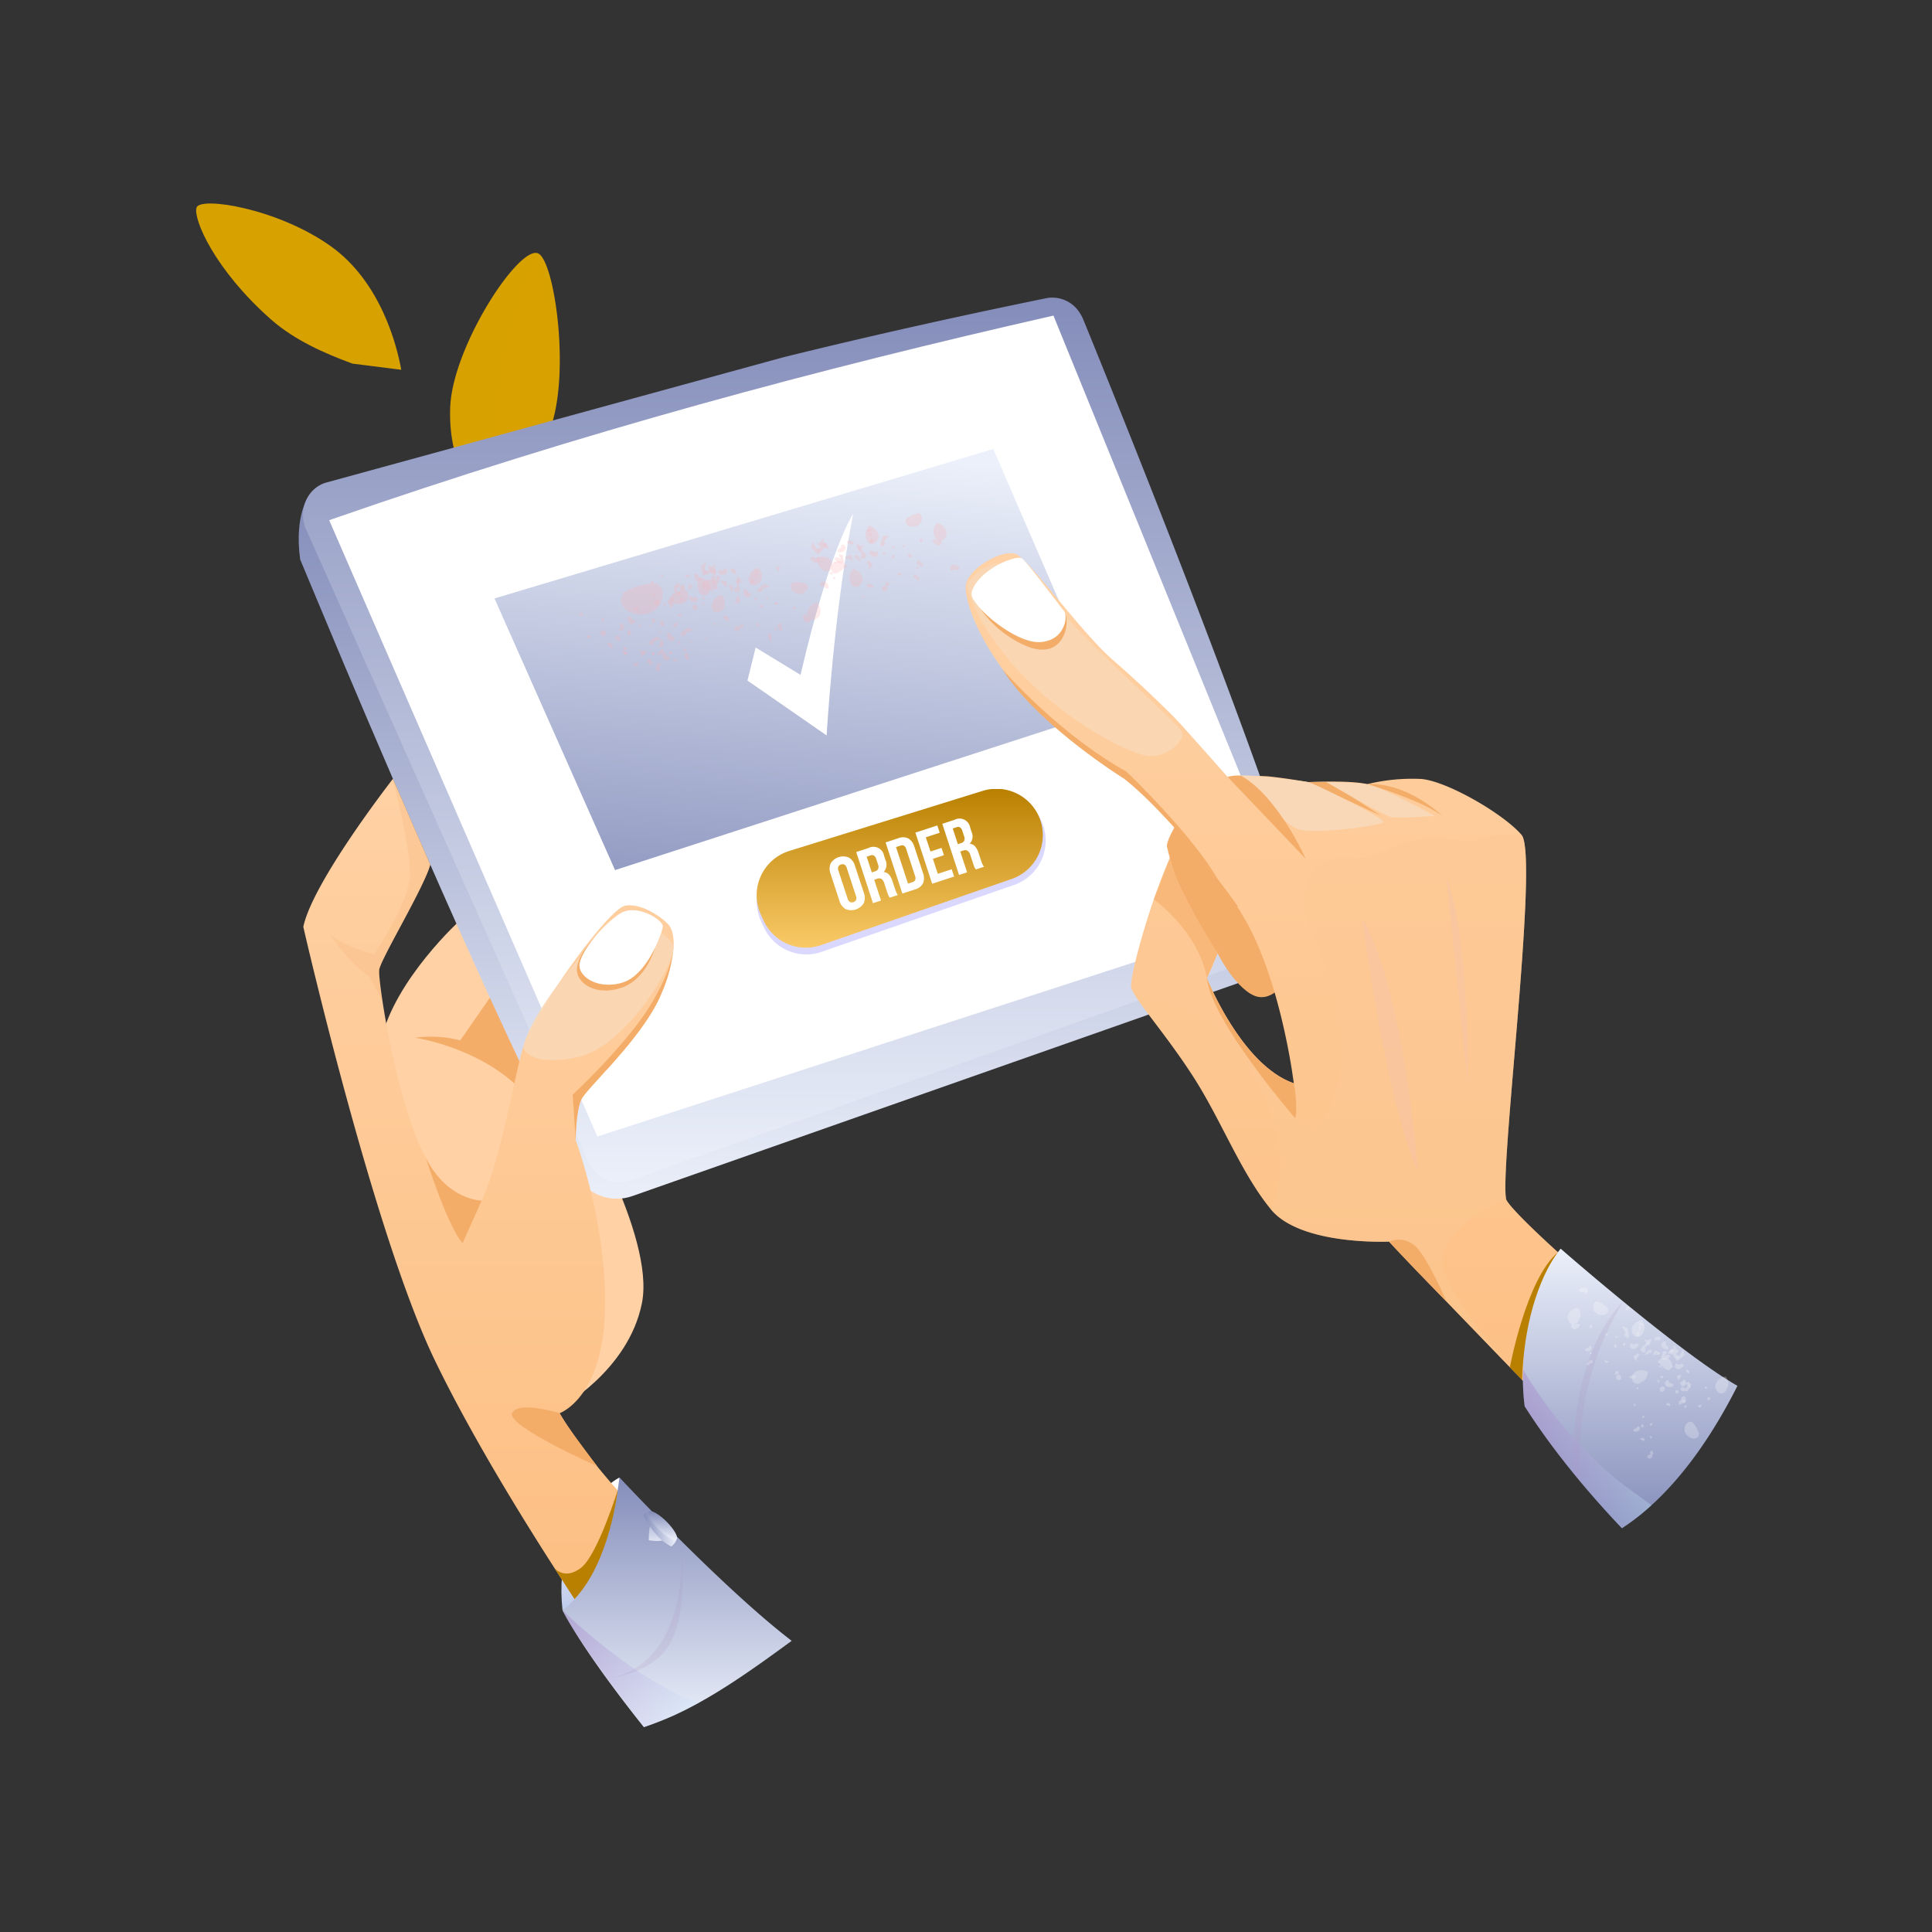
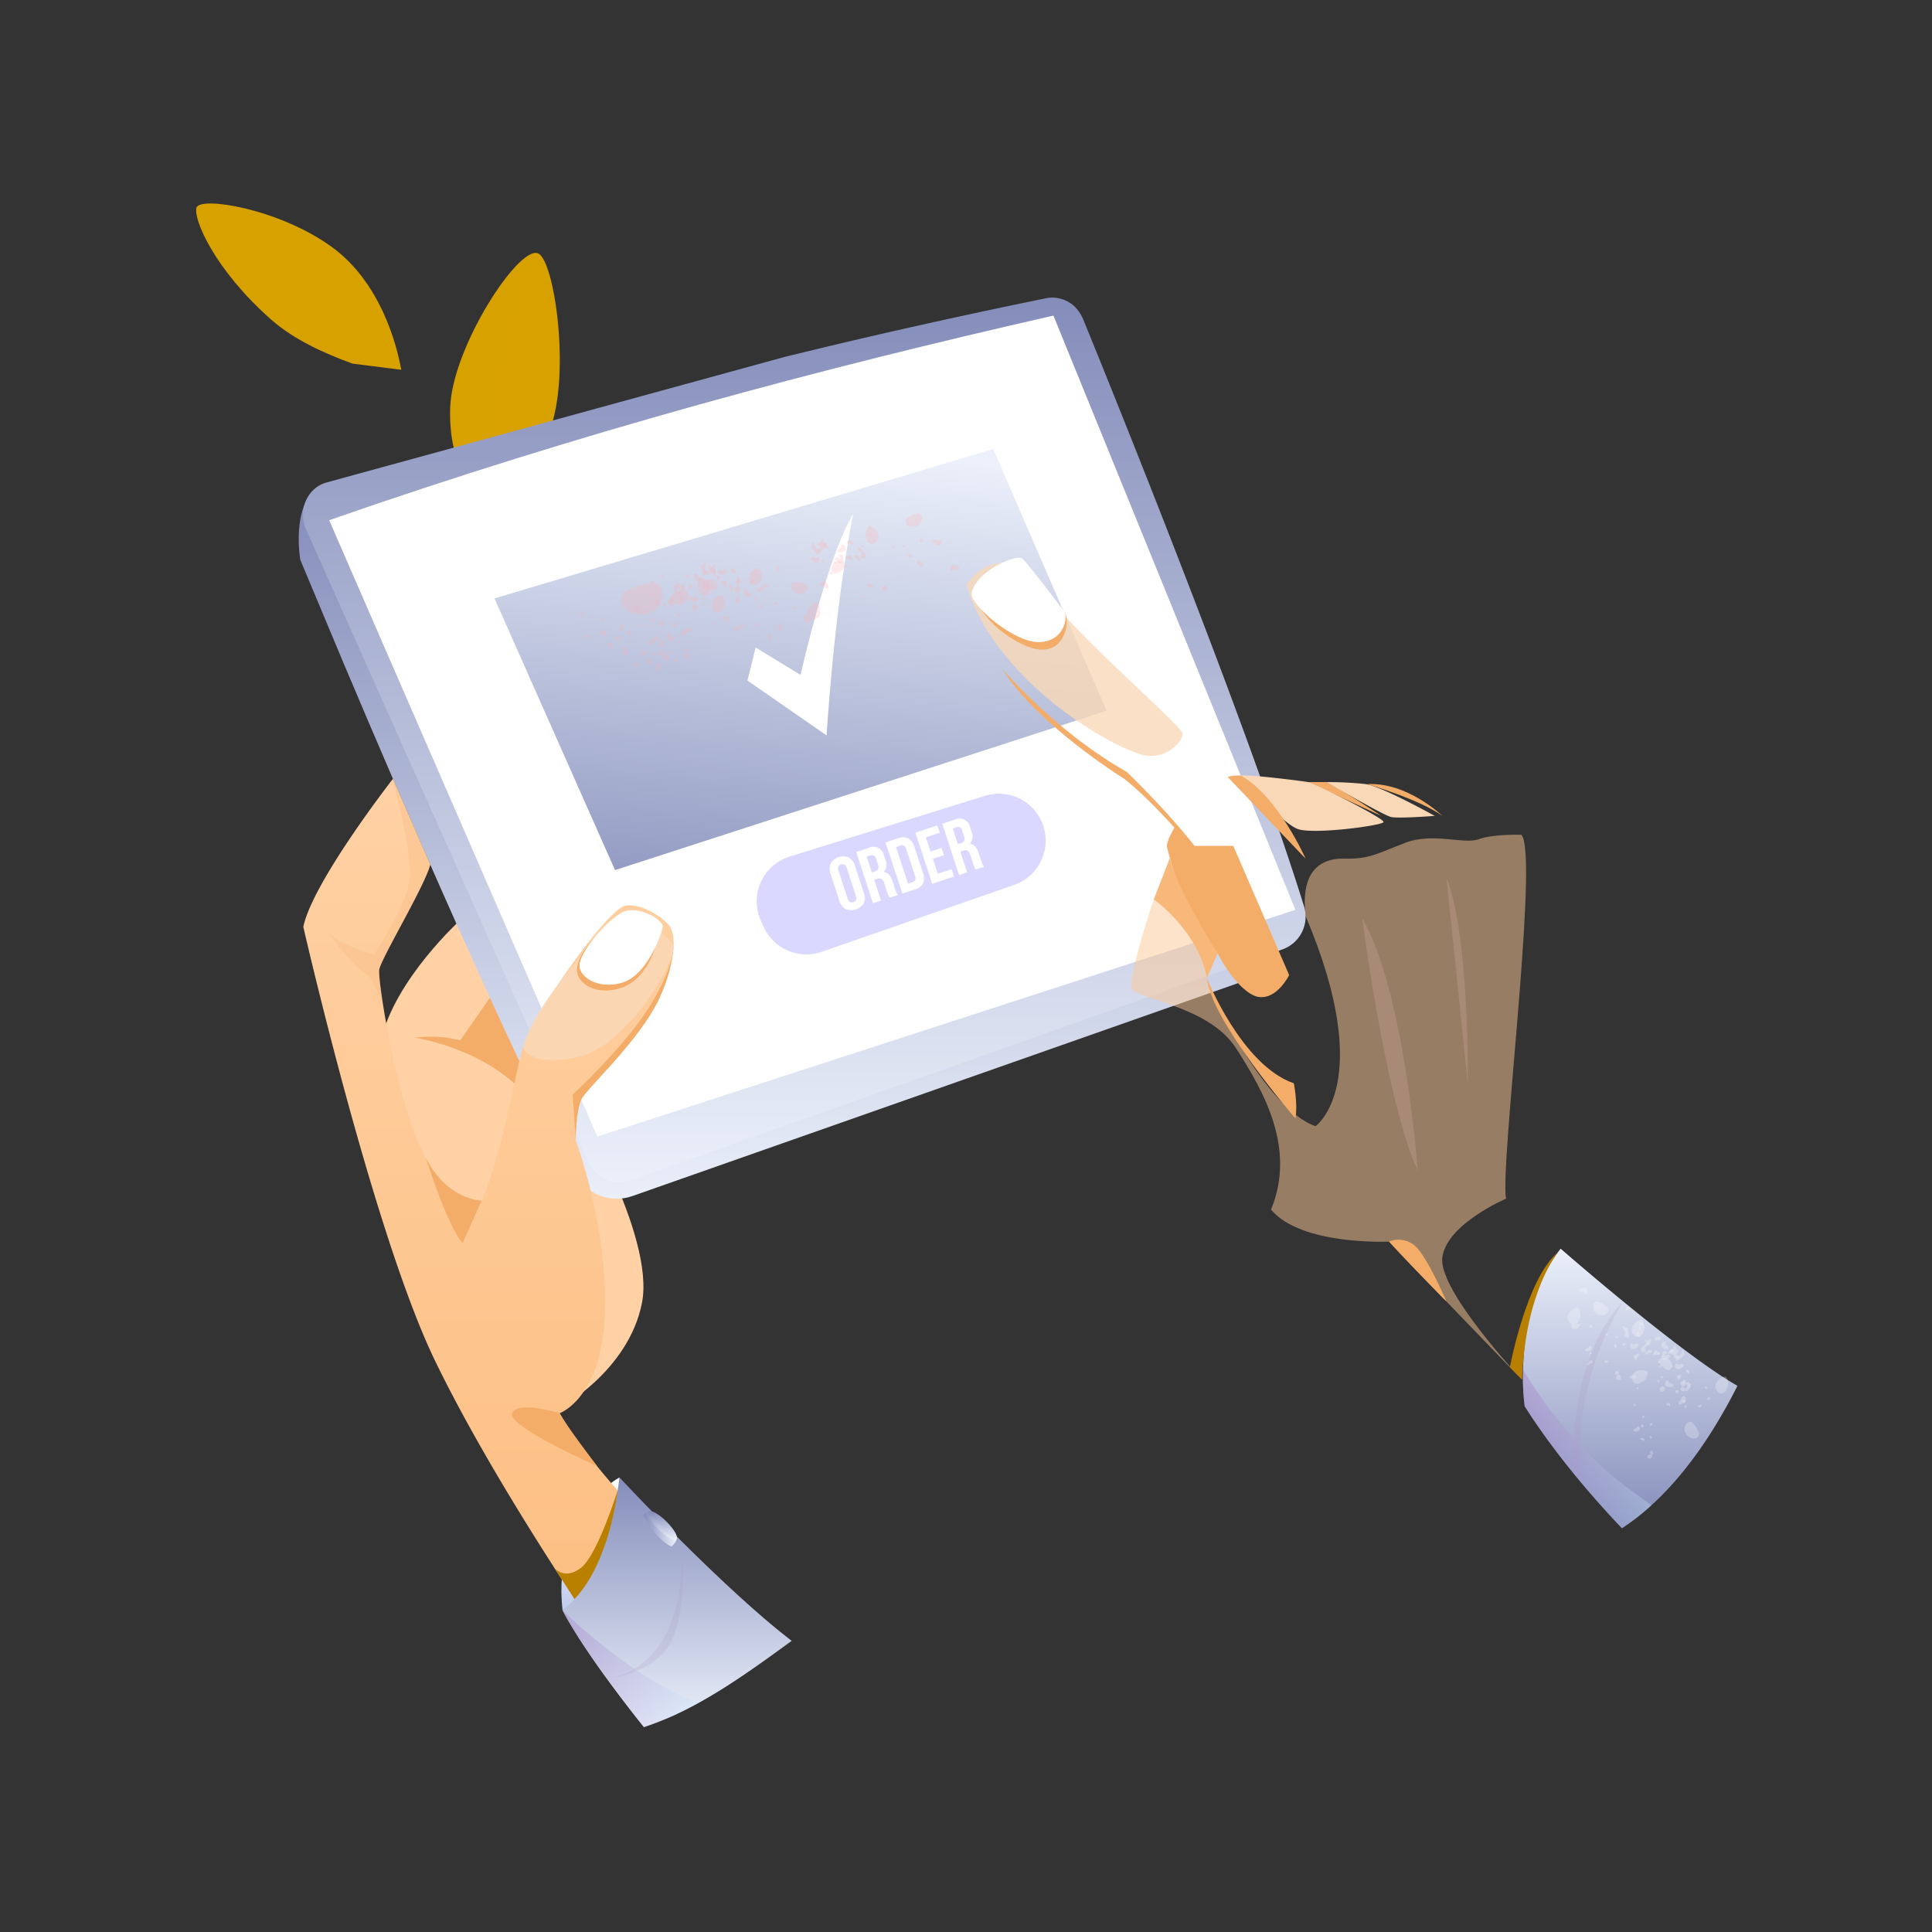
<svg xmlns="http://www.w3.org/2000/svg" xmlns:xlink="http://www.w3.org/1999/xlink" width="522" height="522">
  <rect width="100%" height="100%" fill="#333333" stroke="none" />
  <style>.B{opacity:.5}.C{fill:#f3ad69}.D{fill:url(#B)}.E{fill:#f9d8b8}</style>
  <defs>
    <linearGradient id="A" x1=".5" x2=".5" y2="1">
      <stop offset="0" stop-color="#fff" />
      <stop offset="1" stop-color="#bfcbec" />
    </linearGradient>
    <linearGradient id="B" x1=".5" x2=".5" y2="1">
      <stop offset="0" stop-color="#848dba" />
      <stop offset="1" stop-color="#ebf0fa" />
    </linearGradient>
    <linearGradient id="C" x1=".5" y1="1" x2=".5">
      <stop offset="0" stop-color="#fff" />
    </linearGradient>
    <linearGradient id="D" x1=".5" x2=".5" y2="1">
      <stop offset="0" stop-color="#f3f4f8" />
      <stop offset="0" stop-color="#b98000" />
      <stop offset="1" stop-color="#fccc6b" />
      <stop offset="1" stop-color="#fff" />
    </linearGradient>
    <linearGradient id="E" x1=".327" y1="1.195" x2=".464" y2="0" xlink:href="#B" />
    <linearGradient id="F" x1=".5" y1="1" x2=".5">
      <stop offset="0" stop-color="#ffc2a9" />
      <stop offset=".016" stop-color="#fcbe81" />
      <stop offset="1" stop-color="#ffd1a4" />
    </linearGradient>
    <linearGradient id="G" y1="1" y2="0" xlink:href="#B" />
    <linearGradient id="H" y1=".5" x2="1" y2=".5">
      <stop offset="0" stop-color="#9d68c2" />
      <stop offset="1" stop-color="#ccedff" />
    </linearGradient>
    <linearGradient id="I" x1="0" y1=".5" x2="1" y2=".5" xlink:href="#B" />
    <path id="J" d="M176.542 176.418l.308.118a.4.4 0 0 1-.275.419c-.088.021-.182.005-.258-.043s-.13-.127-.149-.216c-.006-.089.03-.176.098-.235s.159-.083.246-.065z" />
    <path id="K" d="M209.795 162.8l.308.118a.4.4 0 0 1-.275.419c-.088.022-.182.006-.259-.043s-.13-.127-.148-.216c-.006-.089.03-.176.098-.235s.159-.083.246-.065z" />
  </defs>
  <path fill="#bfcbec" opacity="0" d="M0 0h522v522H0z" />
  <g fill="#d7a100">
    <path d="M108.414 99.907l-13.167-1.658c-7.413-2.713-15.569-6.283-21.923-11.846-15.322-13.486-21.153-27.213-20.231-30.3s21.9.16 36.282 10.422c13.563 9.678 17.895 26.962 19.039 33.382zm24.647 24.184s-1.671-10.006 1.09-16.186 12.979-12.343 14.286-11.177-15.376 27.363-15.376 27.363z" />
    <path d="M53.096 56.113s29.648 12.07 38.746 21.824a85.81 85.81 0 0 1 13.792 19.793c0 0-36.028-.579-52.538-41.617z" opacity=".1" style="mix-blend-mode:color-dodge" />
    <path d="M145.874 120.98a84.01 84.01 0 0 1-14.87 14.1l-2.939-.369.925-.948s-7.949-7.154-7.349-23.7c.6-16.527 18.92-44.415 23.9-41.52s9.704 41.125.333 52.437z" />
    <path d="M130.788 132.724s3.175-44.518 13.569-63.509c0 .001 19.814 43.943-13.569 63.509z" opacity=".07" style="mix-blend-mode:color-dodge" />
  </g>
  <path d="M167.374 399.186s-18.248 9.559-15.388 35.908c0 0 19.852-10.241 15.388-35.908z" fill="url(#A)" />
  <path d="M151.179 380.459s18.579-9.947 22.259-28.361-18.678-55.113-18.678-55.113l-30.25-48.535s-17.948 16.207-21.6 32.832 16.866 61.344 16.866 61.344z" fill="#ffd1a4" />
  <path d="M112.148 280.375s17.021 2.469 28.366 13.818l1.556-5.149-9.608-19.631-8.1 11.677c-3.987-1.025-8.135-1.268-12.214-.715z" class="C" />
  <g class="D">
    <path d="M83.589 133.833s-4.163 5.036-2.485 17.341l11.876 28.37c15.759 37.3 44.776 104.607 62.543 137.69 2.952 5.495 9.475 8.011 15.352 5.921L342.6 262.782l-1.511-4.358-175.109 58.867z" />
    <path d="M346.496 256.514l-175.854 62.344a9.36 9.36 0 0 1-11.691-5L82.704 143.049c-2.236-4.982.155-11.138 5.424-12.665l123.583-33.872c22.626-5.58 45.453-10.717 71.18-15.985a8.73 8.73 0 0 1 8.81 3.963l.045.066c.365.553.677 1.139.93 1.751 7.794 19.085 30.907 76.358 47.622 123.006l.066.2c4.65 12.973 8.789 25.128 11.978 35.4a9.39 9.39 0 0 1-5.846 11.601z" />
  </g>
  <path d="M88.936 140.547l72.461 166.536 188.6-61.245L284.628 85.27c-62.993 14.312-127.037 31.366-195.692 55.277z" fill="url(#C)" />
  <path d="M213.34 231.438l52.778-16.419a12.65 12.65 0 0 1 15.254 6.817h0a12.68 12.68 0 0 1-7.352 17.256l-52.018 18.081a12.65 12.65 0 0 1-15.661-6.709l-.758-1.664c-1.51-3.31-1.525-7.11-.041-10.432s4.324-5.846 7.798-6.93z" fill="#dbd8ff" />
-   <path d="M213.252 229.916l52.263-16.233a12.53 12.53 0 0 1 15.1 6.74h0a12.53 12.53 0 0 1-7.279 17.063l-51.512 17.877c-6.106 2.117-12.82-.756-15.505-6.634l-.751-1.645a12.53 12.53 0 0 1 7.684-17.168z" fill="url(#D)" />
  <path d="M133.607 161.692L268.358 121.3l30.623 70.72-132.809 43.068z" fill="url(#E)" />
  <path d="M224.429 236.147a3.8 3.8 0 0 1 0-2.854c1.019-1.661 3.09-2.34 4.895-1.607a3.79 3.79 0 0 1 1.694 2.3l2.358 7.187a3.8 3.8 0 0 1 0 2.854 3.98 3.98 0 0 1-4.9 1.6 3.8 3.8 0 0 1-1.694-2.3zm4.573 6.613a1.54 1.54 0 0 0 .652.955 1.31 1.31 0 0 0 1.638-.537 1.54 1.54 0 0 0-.04-1.158l-2.45-7.46c-.086-.391-.319-.735-.652-.958a1.32 1.32 0 0 0-1.638.539 1.54 1.54 0 0 0 .04 1.158zm11.409-.221l-.162-.231a2.02 2.02 0 0 1-.167-.273 4.1 4.1 0 0 1-.188-.442l-.235-.687-.713-2.17a2.24 2.24 0 0 0-.784-1.254c-.379-.193-.824-.207-1.214-.038l-.751.245 1.845 5.627-2.172.713-4.53-13.82 3.278-1.075c.834-.443 1.831-.455 2.676-.034s1.435 1.226 1.583 2.159l.355 1.085a2.93 2.93 0 0 1-.5 3.271 2.05 2.05 0 0 1 1.494.722c.411.519.72 1.112.911 1.746l.7 2.132.334.885a3.02 3.02 0 0 0 .454.715zm-6.253-11.067l1.391 4.243.85-.278a1.45 1.45 0 0 0 .854-.628 1.61 1.61 0 0 0-.031-1.261l-.447-1.36c-.093-.392-.311-.743-.621-1-.289-.169-.641-.191-.948-.059zm5.116-3.867l3.436-1.127a3.33 3.33 0 0 1 2.723.071 3.83 3.83 0 0 1 1.635 2.285l2.292 6.989c.368.898.38 1.903.035 2.81-.447.837-1.231 1.444-2.153 1.668l-3.436 1.125zm2.819 1.264l3.238 9.869 1.224-.4a1.16 1.16 0 0 0 .713-.562 1.55 1.55 0 0 0-.047-1.144l-2.358-7.184a1.54 1.54 0 0 0-.638-.951c-.286-.134-.614-.145-.908-.031zm9.316 1.202l2.982-.977.647 1.974-2.979.977 1.327 4.048 3.749-1.231.649 1.974-5.923 1.941-4.533-13.813 5.923-1.941.647 1.974-3.751 1.231zm12.259 4.843l-.165-.233a1.97 1.97 0 0 1-.165-.273 3.55 3.55 0 0 1-.188-.44l-.238-.687-.711-2.172a2.24 2.24 0 0 0-.784-1.252 1.42 1.42 0 0 0-1.214-.04l-.751.247 1.845 5.627-2.172.711-4.532-13.818 3.278-1.075c.834-.445 1.832-.458 2.678-.037s1.436 1.226 1.584 2.16l.355 1.087c.524 1.088.326 2.387-.5 3.269a2.05 2.05 0 0 1 1.494.725 5.23 5.23 0 0 1 .911 1.744l.7 2.132.334.887a3.07 3.07 0 0 0 .452.713zm-6.253-11.07l1.391 4.245.85-.28a1.44 1.44 0 0 0 .854-.628 1.6 1.6 0 0 0-.031-1.259l-.447-1.362a1.86 1.86 0 0 0-.624-1c-.288-.17-.64-.192-.948-.061z" fill="#fff" />
  <path d="M322.437 228.543s1.45 10.639 3.229 19.814 9.225 20.061 14.263 20.977 8.389-5.874 8.389-5.874l-15.099-34.917z" class="C" />
-   <path d="M457.814 368.478c-20.146-14.258-50.345-41.513-50.9-44.589-1.617-8.834 8.213-86.987 4.626-97.459l-.021-.089c-.098-.279-.24-.54-.421-.774-4.761-5.6-20.125-14.545-27.121-15.1a51.39 51.39 0 0 0-14.545 1.393c-4.761-1.106-16.007-.553-16.007-.553s-5.8-1.04-10.827-1.548a77.24 77.24 0 0 0-10.914.155c0 0-12.596-14.285-14.541-16.236-1.97-1.948-8.1-8.1-16.494-15.385-8.392-7.262-22.384-26.834-26.015-28.516s-13.442 3.982-13.7 8.655c-.181 3.186 2.236 12.6 12.02 25.172 9.787 12.6 26.855 22.1 30.2 25.462 1.838 1.814 8.679 8.323 16.073 16.628-2.1 3.342-4.471 8.9-6.62 14.877-4.095 11.423-7.46 24.4-6.93 26.368.842 3.078 9.234 12.31 16.783 24.066 7.549 11.733 12.863 26.013 20.965 35.8 8.126 9.785 31.882 8.655 31.882 8.655l10.051 10.517 2.836 2.944 2.612 2.725 4.118 4.271 10.3 10.672 5.4 5.558c.134.132.245.264.355.377.087.108.2.2.266.287.021.021.042.045.042.066l.2.2 32.752 32.929c22.639-15.386 13.575-37.528 13.575-37.528zM326.085 264.285c.553-1.108 1.061-2.236 1.527-3.344a89.28 89.28 0 0 0 5.379-17.932c1.24 1.835 2.391 3.673 3.431 5.49 7.594 13.195 11.314 32.411 12.6 40.45l.553 3.742c-14.193-4.895-23.49-28.406-23.49-28.406z" fill="url(#F)" />
  <path d="M261.19 157.799s1.69 10.159 14 23.443 29.086 22.092 34.538 22.932 9.992-3.873 9.789-6.012-29.785-27.267-37.475-38.734c-.002-.005-10.378-15.287-20.852-1.629z" opacity=".8" class="E" />
  <path d="M410.613 372.149l-5.4-5.558-19.866-20.612-10.051-10.517s-23.756 1.13-31.882-8.655c6.81-16.508-1.892-31.837-9.441-43.572-7.549-11.754-27.465-13.216-28.307-16.294-.529-1.97 2.836-14.945 6.93-26.368l.134-.111 14.877 20.478c-.466 1.108-2.156 2.586-1.137 5.441 0 0 14.783 33.011 28.975 37.9 0 0 16.5-11.594-2.7-56.8-1.287-11.013 2.977-15.67 10.566-15.494 6.6.155 8.7-1.311 16.254-4.233 7.549-2.944 15.943.459 19.927-1 3.986-1.483 11.6-1.2 11.6-1.2l.421.774.021.089c3.586 10.472-6.243 88.625-4.626 97.459 0 0-15.807 6.686-17.2 15.717-1.213 7.958 16.7 27.972 20.905 32.556z" fill="#fdc894" class="B" />
  <path d="M212.543 443.464c-9.453 9.055-49.119.7-49.119.7s-14.9-21.431-29.467-46.206c-5.911-10.072-11.778-20.678-16.562-30.618-16.581-34.445-35.444-116.917-35.444-116.917 2.48-11.865 22.892-38.278 24.154-39.915l.066-.089 10.1 23.2-.466 1.393-.045.111c-2.944 7.639-12.929 24.177-13.305 26.923-.377 2.965 4.537 35.134 12.044 49.724 7.5 14.614 13.218 17.181 13.218 17.181 7.107-11.046 10.848-36.906 13.616-45.984s22.894-37.48 27.626-38.276c4.737-.777 10.648 3.763 11.823 5.335.642.842 1.4 2.612 1.2 5.956v.132a3.12 3.12 0 0 1-.045.466 40.75 40.75 0 0 1-3.12 11.6c-2.836 7.083-9.476 14.856-14.679 20.633-.019.019-.041.034-.066.045l-.155.155c-3.41 3.808-6.177 6.707-6.8 7.97-1.572 3.165-1.572 11.046-1.572 11.046s8.682 23.294 7.882 46.563c-.774 23.29-12.22 27.232-12.22 27.232a97.2 97.2 0 0 0 5.535 8.368c20.875 28.605 55.801 53.272 55.801 53.272z" fill="url(#F)" />
  <path d="M213.904 443.328c-8.613 6.309-16.849 12.2-25.041 16.715-2.3 1.285-4.626 2.457-6.93 3.5a91.73 91.73 0 0 1-7.926 3.1c-.01.019-.015.021-.021.021l-.024-.021c-4.295-5.358-13.682-17.447-19.5-27.166-.511-.819-.953-1.6-1.374-2.325a49.57 49.57 0 0 1-1.106-2.059s11.933-7.615 15.388-35.91c-.003-.002 27.692 29.731 46.534 44.145z" class="D" />
  <path d="M469.439 374.429c-6.688 13.26-14.5 24.33-23.248 32.279a60.43 60.43 0 0 1-7.97 6.2c-4.295-4.495-16.76-17.91-26.278-32.966a63.35 63.35 0 0 1-.445-9.94c.224-8.945 2.083-22.205 10.164-32.635-.001-.001 32.61 28.515 47.777 37.062z" fill="url(#G)" />
  <path d="M141.33 282.969s1.228 5.4 14.536 2.72 26.493-25.476 26.121-29.7-14.157-9.3-14.157-9.3-23.351 22.725-26.5 36.28z" opacity=".8" class="E" />
  <path d="M349.996 302.187s-22.782-26.281-23.911-37.9c0 0 9.3 23.511 23.49 28.406 0-.003 1.129 5.574.421 9.494zm-34.677-73.269c2.452 9.954 5.314 17.019 13.663 28.639l5.441-12.738s-10.058-14.049-17.011-21.431c-.001 0-2.446 4.093-2.093 5.53zm38.108-17.614l19.781 9.14s-9.648-6.478-14.823-9.14zm16.007.553s14.261 4.165 20.273 8.587c0 0-9.368-9.14-20.273-8.587z" class="C" />
  <path d="M311.751 243.009s12.025 8.472 14.334 21.275l2.9-6.728s-11.179-17.528-12.911-25.739z" fill="#f8b879" />
  <path d="M331.683 241.077l-2.7 6.02s6.613-.791 8.848 4.01c-.001-.001-4.681-8.07-6.148-10.03z" class="C" />
  <path d="M335.243 209.551s11.081 13.006 15.487 14.472 22.549-.944 23.071-1.887-18.88-10.575-20.374-10.832-15.527-2.066-18.184-1.753zm23.142 1.753s15.416 9.018 17.515 9.453 11.745-.313 11.745-.313-14.47-8.062-18.772-8.61a100.65 100.65 0 0 0-10.488-.53z" class="E" />
  <path d="M375.3 335.463a6.72 6.72 0 0 1 7.749 1.9c3.356 3.92 7.749 14.282 7.749 14.282S380.479 341.2 375.3 335.463zm-112.767-175.41s3.005 8.879 13.773 14.053 12.86-5.227 11.573-8.25-12.508-13.145-12.508-13.145z" class="C" />
  <g fill="#fff">
    <path d="M280.986 173.468c-.788.031-1.577-.043-2.346-.221h-.045c-5.667-1.285-13.129-7.286-15.385-11a2.98 2.98 0 0 1-.666-2.193c1.661-6.088 12.088-10.272 13.595-9.142a9.14 9.14 0 0 1 1.174 1.217c2.878 3.32 9.319 11.933 10.182 12.952.167.228.274.494.311.774.445 2.14-.82 7.258-6.82 7.613z" />
    <path d="M280.985 173.469a8.86 8.86 0 0 1-2.346-.221h-.044l-.021-.024s2.657-8.523 9.232-7.373c.441 2.149-.82 7.262-6.821 7.618zm-3.673-21.344c-10.738-.311-13.839 9.985-13.839 9.985l-.264.134a2.98 2.98 0 0 1-.666-2.193c1.661-6.088 12.088-10.272 13.595-9.142a9.14 9.14 0 0 1 1.174 1.216z" style="mix-blend-mode:soft-light" class="B" />
  </g>
  <path d="M160.732 253.18s-4.535 4.612-4.85 8.493 4.986 7.552 11.933 5.243 9.194-10.928 9.194-10.928z" class="C" />
  <g fill="#fff">
    <path d="M179.055 250.448a14.98 14.98 0 0 1-.508 1.793c-1.285 3.807-4.916 11.757-10.606 13.307-.066.024-.111.024-.176.045-6.333 1.661-11.048-1.638-11.18-4.582-.038-.236-.031-.477.021-.711.732-3.52 5.558-9.474 9.632-12.552.017-.002.033-.009.045-.021a17.04 17.04 0 0 1 1.548-1.042c4.273-2.504 11.535 1.946 11.224 3.763z" />
    <path d="M167.764 265.591c-6.333 1.661-11.048-1.638-11.18-4.582a8.07 8.07 0 0 1 6.82-1.751c3.407.642 4.184 4.318 4.36 6.333zm11.291-15.143c-.132.608-.302 1.206-.508 1.793-4.429-6.043-11.623-4.65-12.265-4.516.497-.375 1.013-.723 1.548-1.042 4.274-2.502 11.536 1.948 11.225 3.765z" style="mix-blend-mode:soft-light" class="B" />
  </g>
  <path d="M115.073 312.874s5.728 18.261 9.9 23.015l5.163-11.507s-9.18-.001-15.063-11.508zm36.132 68.949s-11.371-3.495-12.839 0 22.977 14.305 22.977 14.305-9.256-12.132-10.138-14.305z" class="C" />
  <path d="M425.05 397.962s-1.916-30.274 13.531-46.314a79.74 79.74 0 0 0-11.392 48.9z" fill="#b396c7" opacity=".2" style="mix-blend-mode:multiply" />
  <path d="M446.191 406.709c-2.479 2.285-5.145 4.359-7.97 6.2-4.295-4.495-16.76-17.91-26.278-32.966a63.35 63.35 0 0 1-.445-9.94c0 0 10.961 19.727 29.58 32.943a201.35 201.35 0 0 1 5.113 3.763z" opacity=".3" fill="url(#H)" style="mix-blend-mode:multiply" />
  <path d="M163.912 453.493s10.528-.64 16.193-12.385 3.772-24.956 3.772-24.956 2.311 16.357-2.094 26.424-17.871 10.917-17.871 10.917z" fill="#b396c7" opacity=".2" style="mix-blend-mode:multiply" />
  <path d="M188.863 460.042l-6.93 3.5-7.926 3.1c-4.361-5.6-14.169-18.442-19.548-27.166-.511-.819-.953-1.6-1.374-2.325a49.57 49.57 0 0 1-1.106-2.059c0-.001 19.461 19.15 36.884 24.95z" opacity=".3" fill="url(#H)" style="mix-blend-mode:multiply" />
-   <path d="M179.038 411.293s-3.758-4.7-3.758 4.859c0 .001 9.201 1.709 3.758-4.859z" class="D" />
  <path d="M175.289 408.431a2.29 2.29 0 0 0-1.414.932s2.873 6.33 7.556 8.5c0 0 1.252-1.174 1.355-1.932z" fill="url(#I)" />
  <path d="M180.095 411.124c2.071 2.071 3.276 4.222 2.692 4.805s-2.732-.624-4.8-2.694-3.278-4.222-2.694-4.8 2.731.618 4.802 2.689z" class="D" />
  <g class="C">
    <path d="M116.269 233.622l-.466 1.393-.045.111c-2.944 7.639-12.929 24.177-13.305 26.923a56 56 0 0 0 .885 8.545l-3.476-6.707c-5.269-3.389-10.6-11.138-10.914-11.625 3.786 3.455 12.152 5.6 12.152 5.6s9.234-13.837 9.655-20.965c.421-7.151-4.65-26.389-4.65-26.389l.155.087z" opacity=".2" style="mix-blend-mode:multiply" />
    <path d="M331.685 209.911l21.066 22.083s-7.37-16.778-17.508-22.443c-1.198-.096-2.404.026-3.558.36z" />
  </g>
  <path d="M368.033 248.052s6.387 49.561 15.016 68.26c0 0-3.478-48.462-15.016-68.26zm22.765-11.028l5.761 55.663s.619-39.291-5.761-55.663z" opacity=".2" style="mix-blend-mode:multiply" fill="#ecc1c9" />
  <path d="M175.203 272.41c5.448-8.634 6.509-14.082 6.73-15.83a40.75 40.75 0 0 1-3.12 11.6c-2.836 7.083-9.476 14.856-14.679 20.633-.019.019-.041.034-.066.045l-.155.155c-3.41 3.808-6.177 6.707-6.8 7.97-1.572 3.165-1.572 11.046-1.572 11.046l-.816-12.261s13.751-12.731 20.478-23.358zm95.673-91.559s14.625 17.061 33.5 27.653c0 0 17.435 16.621 24.605 28.971 0 0-14.077-18.214-25.234-27.055.001 0-23.578-14.645-32.871-29.569z" class="C" />
  <path d="M204.164 174.949l-2.207 8.929 21.388 14.832s1.845-32.71 7.161-59.845c0 0-6.034 8.469-14.218 43.478z" fill="#fff" />
  <g fill="#ffaeb0" class="B">
    <path d="M168.27 160.216a18.15 18.15 0 0 1 7.829-2.619 3.16 3.16 0 0 1 1.33.08 2.6 2.6 0 0 1 1.506 1.977 5.33 5.33 0 0 1-2.4 5.464 6.6 6.6 0 0 1-6.095.339c-1.1-.419-1.988-1.257-2.471-2.33a2.51 2.51 0 0 1 .948-3.052.54.54 0 0 1 .1.9zm34.188-4.764c.422-1.081 1.369-1.869 2.509-2.087a3.55 3.55 0 0 1 .817 3.165c-.325 1.136-1.508 1.796-2.645 1.475-1.054-.419-1.271-2.2-.24-2.673zm-16.387 3.702c-.129-.52-.01-1.071.322-1.492a1.77 1.77 0 0 1 .527.468.61.61 0 0 1 .028.668c-.188.264-.579.245-.9.2l.16.216zm-2.07.308c-.158.034-.302.114-.414.231.377.178.816.169 1.186-.024.216-.08.464-.216.468-.445 0-.16-.12-.292-.176-.442-.108-.3.021-.739-.268-.878a.39.39 0 0 0-.466.169 1.15 1.15 0 0 0-.146.518l-.136 1.177zm25.992-6.274c.176-.28.671-.035.692.3a1.2 1.2 0 0 1-.464.847c-.373-.287-.536-.77-.414-1.224zm-24.968 23.495a1.18 1.18 0 0 1 .388-.287c.148-.068.33-.036.449.08.174.2.016.522.08.784s.346.457.318.725c-.035.127-.124.233-.243.289s-.257.058-.378.005a1.17 1.17 0 0 1-.534-.567 1.3 1.3 0 0 1-.207-.668.51.51 0 0 1 .414-.5zm29.067-12.378a.3.3 0 0 0 .179.379.56.56 0 0 0 .449-.047.51.51 0 0 0 .212-.172.39.39 0 0 0 .043-.302c-.027-.102-.095-.19-.187-.242a.42.42 0 0 0-.544.179.45.45 0 0 0 .148.562zm-23.941-2.332c-.162-.024-.299-.132-.361-.284s-.038-.325.061-.455a.8.8 0 0 1 .473.188.4.4 0 0 1 .089.471c-.047.072-.125.117-.211.12s-.168-.035-.22-.103z" class="B" />
    <path d="M182.828 160.587a1.33 1.33 0 0 1-.132-1.148l.89.409a.9.9 0 0 1 .374.261c.073.131.086.287.036.429s-.158.255-.297.312a.74.74 0 0 1-.807-.247zm-14.535 15.373a.59.59 0 0 0 .758.779c.148-.056.28-.228.2-.365-.039-.054-.092-.095-.153-.12l-.777-.4-.047.146zm5.455-.206c.113.264-.1.546-.315.739s-.457.433-.407.715c.01.079.057.149.127.188.184.087.334-.153.492-.28a2.17 2.17 0 0 1 .435-.2.96.96 0 0 0 .525-.944.53.53 0 0 0-.958.169z" class="B" />
    <use xlink:href="#J" class="B" />
    <use xlink:href="#K" class="B" />
    <path d="M187.908 161.098c.047.209-.231.362-.442.318a6.26 6.26 0 0 1-.588-.266.78.78 0 0 0-.642.078c-.117.06-.193.177-.2.308a.47.47 0 0 0 .1.235 2.34 2.34 0 0 0 .937.845 1.09 1.09 0 0 0 1.188-.169c.213-.217.292-.532.205-.823s-.325-.512-.622-.577zm-2.662-5.103c-.113-.254-.008-.553.24-.68.252-.11.544-.074.762.094.1.071.184.193.132.3a.3.3 0 0 1-.2.122l-.958.261zm12.541-1.694c.014.273.154.523.379.677a.88.88 0 0 0 .769.111 2.2 2.2 0 0 0-.4-1.188.76.76 0 0 0-1.111-.092l.026.744zm-41.036 11.402c-.063.006-.12.038-.158.088s-.053.114-.042.176a.54.54 0 0 0 .2.306.64.64 0 0 0 .257.153.44.44 0 0 0 .492-.247c.077-.188.047-.402-.078-.562a.36.36 0 0 0-.24-.153.2.2 0 0 0-.217.151zm35.411-5.999l.125-.322a.73.73 0 0 1 .461.245c.1.148.012.409-.167.4a.36.36 0 0 1-.177-.087l-.518-.381zm6.143-.352a2.08 2.08 0 0 1 .569-.619c.239-.167.556-.172.8-.012a.64.64 0 0 1 .214.355c.063.282-.034.576-.252.764s-.524.242-.793.138-.46-.348-.496-.634zm1.779-2.396l.537-.214a1.03 1.03 0 0 1 .174.4c-.222.194-.559.176-.758-.042zm14.141.343a7.28 7.28 0 0 1 3.285.365c.172.05.332.136.468.252a1.04 1.04 0 0 1 .216.972c-.219.842-.926 1.467-1.788 1.581-.858.088-1.706-.247-2.271-.9a1.78 1.78 0 0 1-.508-1.264 1 1 0 0 1 .859-.948c.046.058.059.135.035.204a.22.22 0 0 1-.153.14zm-32.459 11.927c.208-.495.634-.864 1.153-1a1.76 1.76 0 0 1 .139.689.61.61 0 0 1-.377.553c-.308.1-.609-.153-.838-.381v.266zm3.775.555a.67.67 0 0 1 .384-.209.7.7 0 0 1 .4.146 6.5 6.5 0 0 0 1.052.515l-1.845.642c-.05.013-.098.036-.139.068-.132.122-.042.346-.089.52-.066.254-.393.329-.657.313-1.883-.098.289-1.463.894-1.995zm-7.444 4.714a.79.79 0 0 0-.414.228 1.34 1.34 0 0 0 1.188-.024c.214-.08.464-.216.466-.445 0-.16-.12-.292-.174-.44-.108-.3.019-.741-.268-.88a.39.39 0 0 0-.468.169 1.15 1.15 0 0 0-.146.518l-.136 1.177zm6.5 1.119a.3.3 0 0 0 .179.379.56.56 0 0 0 .452-.047.53.53 0 0 0 .212-.169c.055-.091.07-.201.043-.303a.4.4 0 0 0-.187-.243c-.201-.091-.438-.013-.546.179-.092.199-.03.434.148.562zm-1.252-1.686c-.114-.116-.159-.284-.118-.441s.162-.282.318-.328a.82.82 0 0 1 .266.433.39.39 0 0 1-.212.431c-.08.03-.169.019-.239-.03s-.113-.127-.114-.212zm-5.033-5.497a1.33 1.33 0 0 1 .581-1l.466.861a.84.84 0 0 1 .144.433.52.52 0 0 1-.652.435c-.292-.099-.492-.369-.5-.678z" class="B" />
    <use xlink:href="#J" x="-17.468" y="-4.653" class="B" />
    <path d="M182.072 171.883c-.087.2-.4.153-.544-.012a6.21 6.21 0 0 1-.313-.565c-.132-.183-.336-.3-.56-.322-.13-.021-.261.027-.346.127-.043.077-.064.164-.059.252a2.32 2.32 0 0 0 .245 1.235 1.09 1.09 0 0 0 1.054.577c.299-.048.548-.254.652-.538s.046-.603-.152-.832zm.929-5.682a.52.52 0 0 1 .6-.4c.268.063.479.267.553.532.035.113.033.264-.073.318a.3.3 0 0 1-.235-.024l-.925-.365zm-7.819 12.633a.88.88 0 0 0 1.148.788 2.19 2.19 0 0 0-.4-1.188.76.76 0 0 0-1.111-.092l.026.744zm11.133-5.516l.294-.184a.74.74 0 0 1 .221.471c-.012.179-.238.337-.372.219a.37.37 0 0 1-.089-.176l-.186-.614zm-5.82-11.058a2.06 2.06 0 0 1 .572-.619.71.71 0 0 1 .8-.009c.109.091.184.215.214.353.063.282-.034.576-.252.764s-.524.242-.793.138-.46-.348-.496-.634zm11.781-8.111c.282.054.4.391.44.675s.106.619.369.734a.25.25 0 0 0 .226 0c.174-.1.059-.365.042-.565.006-.162.03-.322.073-.478.048-.392-.148-.773-.494-.962a.53.53 0 0 0-.393.892zm6.36 3.162c.282.054.4.391.44.673s.106.621.369.737a.24.24 0 0 0 .226 0c.172-.1.059-.362.04-.565.007-.161.032-.32.073-.475a.96.96 0 0 0-.492-.962.53.53 0 0 0-.393.89zm4.9-2.025a1.5 1.5 0 0 1 .664-.2.27.27 0 0 1 .113.012c.067.032.112.096.12.169a.45.45 0 0 1-.214.454.57.57 0 0 1-.515.012c-.09-.038-.162-.11-.2-.2a.21.21 0 0 1 .087-.254c.013.007.022.02.024.036s-.005.03-.017.039zm-32.45 9.433c.21-.494.636-.863 1.155-1a1.77 1.77 0 0 1 .139.692.61.61 0 0 1-.377.553c-.308.1-.609-.153-.838-.384v.268zm5.767 7.498c.102-.11.237-.183.384-.209a.72.72 0 0 1 .4.146 6.5 6.5 0 0 0 1.052.515l-1.845.642a.36.36 0 0 0-.139.068c-.134.122-.042.346-.089.52-.066.254-.393.329-.657.315-1.883-.1.287-1.465.894-1.997zm-5.071 6.954l.529-.217c.144.365.039.782-.261 1.035-.315.214-.859 0-.847-.377.009-.235.115-.6-.12-.6zm-9.5-8.491a.78.78 0 0 0 .282 1.049c.363.215.832.1 1.055-.258s.12-.829-.234-1.061-.826-.139-1.066.209zm4.883 1.045c-.426.049-.965.214-.979.64-.014.409.478.619.875.715.165.069.353.049.5-.052.3-.308-.4-.828-.176-1.193-.054-.111-.268-.026-.231.092zm.258-1.739a.81.81 0 0 0-.414.231c.377.179.817.169 1.186-.026.216-.078.466-.214.468-.442 0-.16-.12-.292-.174-.442-.111-.3.019-.739-.271-.878a.39.39 0 0 0-.466.169 1.15 1.15 0 0 0-.146.518l-.136 1.177zm1.426 6.078c.176-.282.671-.035.692.3a1.2 1.2 0 0 1-.464.847 1.17 1.17 0 0 1-.412-1.226zm3.822-6.642a.46.46 0 0 1 .2-.77.8.8 0 0 1 .264.433c.036.174-.05.351-.209.431-.08.03-.169.019-.239-.03s-.113-.127-.114-.212zm6.745-5.684c-.115-.116-.16-.284-.119-.443s.162-.283.319-.329a.81.81 0 0 1 .266.435.4.4 0 0 1-.209.431c-.08.029-.17.018-.24-.031s-.112-.129-.113-.214zm-2.236 16.842c.03-.405.244-.773.581-1l.468.859c.085.129.134.279.144.433-.02.149-.103.282-.228.366a.52.52 0 0 1-.424.072.74.74 0 0 1-.5-.68zm-7.563-9.462c-.099-.402.056-.824.391-1.066a1.21 1.21 0 0 1 .475.7c.11.381-.07.786-.426.96-.362.122-.812-.318-.6-.638zm-1.12 3.968a.6.6 0 0 0 .108.741l.821-.362a.69.69 0 0 0-.878-.614zm4.453.573a.59.59 0 0 0 .758.779c.148-.056.278-.228.2-.365-.039-.054-.092-.095-.153-.12l-.777-.4-.047.146zm5.456-.206c.113.264-.1.546-.315.739s-.456.433-.407.718c.012.079.058.148.127.188.184.085.334-.155.492-.282a2.17 2.17 0 0 1 .435-.2.96.96 0 0 0 .525-.944.53.53 0 0 0-.958.169z" class="B" />
    <use xlink:href="#K" x="-28.596" y="13.316" class="B" />
-     <path d="M171.397 167.376c-.087.2-.4.151-.544-.012s-.188-.388-.313-.565c-.131-.184-.335-.301-.56-.322a.37.37 0 0 0-.348.127c-.041.076-.06.162-.056.249a2.33 2.33 0 0 0 .245 1.238 1.09 1.09 0 0 0 1.052.577c.3-.046.552-.252.657-.537s.047-.605-.151-.835zm22.632-10.89c-.087.2-.4.153-.544-.009s-.188-.388-.313-.565a.78.78 0 0 0-.56-.325c-.13-.02-.262.028-.348.127a.49.49 0 0 0-.056.252c-.034.426.051.854.245 1.235.203.386.617.613 1.052.577.3-.046.551-.251.656-.536s.048-.604-.15-.834z" class="B" />
    <path d="M193.219 153.807c-.087.2-.4.151-.544-.012s-.188-.388-.313-.565c-.131-.184-.335-.301-.56-.322a.37.37 0 0 0-.348.127.47.47 0 0 0-.056.249 2.33 2.33 0 0 0 .245 1.238 1.09 1.09 0 0 0 1.052.577c.3-.047.551-.252.656-.537s.048-.604-.15-.835zm-3.782 2.071c-.087.2-.4.153-.544-.009s-.188-.388-.313-.565c-.13-.185-.335-.304-.56-.325a.38.38 0 0 0-.346.127.46.46 0 0 0-.056.252 2.31 2.31 0 0 0 .242 1.235 1.09 1.09 0 0 0 1.054.577c.299-.047.549-.253.654-.537a.84.84 0 0 0-.148-.833zm29.371 11.032c-.089.2-.4.151-.544-.012a5.57 5.57 0 0 1-.315-.565.78.78 0 0 0-.558-.322.37.37 0 0 0-.348.127.46.46 0 0 0-.056.249c-.034.427.05.855.242 1.238.205.385.619.612 1.054.577a.84.84 0 0 0 .506-1.372zm-36.938 11.438a.52.52 0 0 1 .6-.4c.268.061.481.264.553.529.035.113.033.266-.073.318a.29.29 0 0 1-.235-.024l-.925-.362zm-17.363-4.021a.88.88 0 0 0 1.148.788 2.19 2.19 0 0 0-.4-1.188.76.76 0 0 0-1.111-.092l.026.741zm13.263 4.919c-.063.006-.12.038-.158.088s-.053.114-.042.176c.028.123.099.231.2.306a.63.63 0 0 0 .257.155.44.44 0 0 0 .489-.249c.079-.187.049-.403-.078-.562-.055-.082-.141-.137-.238-.153a.2.2 0 0 0-.217.151zm-2.129-10.437l.292-.184a.72.72 0 0 1 .221.473c-.009.176-.235.334-.369.219a.4.4 0 0 1-.092-.176l-.186-.614zm22.673 1.024c.147-.243.342-.454.572-.621.24-.166.556-.169.8-.009a.63.63 0 0 1 .214.355c.063.282-.034.576-.252.764s-.524.242-.793.138-.46-.348-.496-.634z" class="B" />
    <path d="M176.664 160.147a.57.57 0 0 0-.191.955 1.57 1.57 0 0 0 .657-.12c-.032-.248-.154-.476-.344-.64zm33.588 8.608a1.16 1.16 0 0 1 .388-.285.41.41 0 0 1 .449.08c.174.2.016.522.08.781s.346.459.318.725a.45.45 0 0 1-.242.292.46.46 0 0 1-.379.008 1.17 1.17 0 0 1-.534-.567 1.3 1.3 0 0 1-.207-.668.51.51 0 0 1 .414-.5zm-21.704-9.577a3.37 3.37 0 0 1 .758-3.177c1.132.227 2.083.99 2.549 2.047.421 1.104-.13 2.341-1.233 2.765-1.094.3-2.332-1-1.793-2zm-12.762-1.504a.3.3 0 0 0 .369.2.57.57 0 0 0 .334-.308.54.54 0 0 0 .066-.264c-.011-.105-.063-.202-.146-.268s-.189-.096-.294-.083c-.216.047-.359.252-.329.471a.45.45 0 0 0 .454.362zm6.192.798c.249.141.245.5.193.781s-.106.619.1.817c.056.057.135.085.214.075.2-.042.174-.325.226-.52a2.12 2.12 0 0 1 .226-.426c.175-.353.117-.777-.146-1.071a.53.53 0 0 0-.666.711zm7.979 4.461l.318-.089a.4.4 0 0 1 .031.5c-.058.07-.142.113-.232.12a.34.34 0 0 1-.248-.082c-.06-.067-.085-.159-.067-.248s.077-.163.159-.201zm-6.214-1.045a.23.23 0 0 0 0 .329c.096.08.216.125.341.127a.68.68 0 0 0 .3-.031c.186-.089.286-.293.242-.494a.55.55 0 0 0-.4-.4c-.093-.033-.195-.026-.282.021s-.124.157-.082.249zm34.519 2.963c.421-1.082 1.369-1.871 2.509-2.09.772.86 1.077 2.041.817 3.167-.326 1.136-1.508 1.794-2.645 1.473-1.054-.419-1.271-2.2-.24-2.671z" class="B" />
    <path d="M176.326 167.223c.176-.282.671-.035.692.3-.031.334-.199.641-.464.847-.373-.288-.536-.771-.414-1.226zm4.43 9.923c-.087.2-.4.151-.544-.012s-.188-.388-.313-.565c-.131-.184-.335-.301-.56-.322-.13-.023-.262.026-.346.127a.45.45 0 0 0-.059.249 2.33 2.33 0 0 0 .245 1.238 1.09 1.09 0 0 0 1.054.577.84.84 0 0 0 .652-.54c.104-.285.046-.603-.152-.832zm-2.042-21.767l.318-.089a.4.4 0 0 1 .028.5c-.058.07-.142.113-.233.12a.33.33 0 0 1-.247-.085c-.059-.068-.083-.159-.065-.246a.29.29 0 0 1 .157-.201zm2.588 5.45a7.85 7.85 0 0 1 3.36-1.235 1.41 1.41 0 0 1 .579.016 1.13 1.13 0 0 1 .675.84 2.31 2.31 0 0 1-.97 2.4 2.87 2.87 0 0 1-2.638.226c-.482-.168-.878-.521-1.1-.981-.212-.476-.056-1.036.372-1.334.073.033.123.101.134.181s-.019.159-.08.21zm11.148 1.984c.422-1.081 1.369-1.869 2.509-2.087.772.86 1.077 2.041.817 3.167-.326 1.136-1.508 1.794-2.645 1.473-1.054-.419-1.271-2.2-.24-2.671zm9.966-5.392a1.73 1.73 0 0 1 1.153-1 1.77 1.77 0 0 1 .139.692.6.6 0 0 1-.377.553c-.308.1-.609-.153-.838-.384v.268zm3.775.554a.7.7 0 0 1 .384-.209.72.72 0 0 1 .4.148 6.7 6.7 0 0 0 1.052.515l-1.845.64c-.051.014-.098.038-.139.071-.132.12-.042.344-.089.52-.066.254-.393.327-.657.313-1.883-.102.289-1.464.894-1.998zm-23.116-.203l.532-.214a.92.92 0 0 1-.261 1.033c-.315.216-.859.007-.847-.377.007-.235.115-.6-.122-.6zm15.672 4.916a.79.79 0 0 0-.414.231 1.33 1.33 0 0 0 1.188-.026c.214-.078.464-.214.466-.445 0-.158-.12-.289-.174-.44-.108-.3.019-.739-.268-.878a.39.39 0 0 0-.468.169c-.089.158-.139.334-.146.515l-.134 1.177zm1.429 6.079c.174-.282.671-.035.689.3-.029.334-.196.641-.461.847-.373-.287-.537-.771-.414-1.226zm5.071-4.956a.3.3 0 0 0 .179.377c.245.067.506-.018.664-.217a.39.39 0 0 0-.144-.544.42.42 0 0 0-.544.179c-.094.198-.032.435.146.562zm-1.253-1.687c-.115-.116-.16-.284-.119-.442a.46.46 0 0 1 .319-.328.81.81 0 0 1 .266.433c.036.175-.052.352-.212.431-.08.029-.17.018-.24-.031s-.112-.129-.113-.214zm-5.033-5.497a1.32 1.32 0 0 1 .581-1l.466.861c.087.128.137.277.146.431a.53.53 0 0 1-.229.366c-.125.084-.28.11-.425.072a.74.74 0 0 1-.5-.68zm5.313 11.735a.6.6 0 0 0 .122.64.61.61 0 0 0 .638.139c.146-.056.278-.231.2-.365a.38.38 0 0 0-.155-.12l-.777-.4-.047.146zm3.018 3.393c.282.052.4.391.44.673s.106.619.369.737a.25.25 0 0 0 .226 0c.172-.1.059-.362.04-.565.007-.161.032-.32.073-.475a.96.96 0 0 0-.492-.962.53.53 0 0 0-.393.889zm2.108-1.95l.271-.191a.4.4 0 0 1 .193.464c-.031.085-.096.153-.179.19a.33.33 0 0 1-.261.003c-.079-.044-.133-.122-.145-.212s.019-.179.084-.242z" class="B" />
    <path d="M202.721 160.078c-.087.2-.4.151-.544-.012s-.188-.388-.313-.565a.77.77 0 0 0-.56-.322.37.37 0 0 0-.346.127.47.47 0 0 0-.059.249 2.33 2.33 0 0 0 .245 1.238c.205.385.619.612 1.054.577a.84.84 0 0 0 .506-1.372zm.93-5.683a.52.52 0 0 1 .6-.4c.268.061.48.264.553.529.035.115.033.266-.073.318a.3.3 0 0 1-.235-.021l-.925-.365zm-7.82 12.636a.88.88 0 0 0 1.148.788 2.19 2.19 0 0 0-.4-1.188.76.76 0 0 0-.535-.29c-.211-.018-.42.054-.576.198l.026.741zm11.134-5.52l.292-.184a.74.74 0 0 1 .224.473c-.012.176-.238.334-.372.217-.045-.048-.076-.109-.089-.174l-.186-.614zm-30.385 1.295a2.15 2.15 0 0 1 .572-.619c.24-.166.556-.169.8-.009a.62.62 0 0 1 .214.353c.069.284-.025.583-.245.776s-.529.247-.801.141-.463-.355-.495-.646zm13.686 9.728l.537-.214a1.06 1.06 0 0 1 .174.4c-.223.194-.561.174-.76-.045zm-27.852-5.068a.3.3 0 0 0 .179.379.55.55 0 0 0 .449-.047.52.52 0 0 0 .212-.169.39.39 0 0 0-.144-.544.42.42 0 0 0-.544.176c-.094.199-.033.437.146.565zm30.344 1.009l.534-.212c.087.119.147.255.176.4-.224.193-.561.173-.76-.045zm29.255-9.928c.024-.214.337-.261.522-.148s.294.315.464.447a.78.78 0 0 0 .631.144c.131-.016.243-.102.294-.224a.45.45 0 0 0-.019-.254c-.094-.419-.301-.803-.6-1.111-.309-.308-.772-.404-1.177-.242a.84.84 0 0 0-.468.706c-.017.303.132.591.388.753zm-40.11 5.114a1.18 1.18 0 0 1-.287.388.41.41 0 0 1-.454.054c-.226-.144-.169-.492-.306-.722s-.466-.337-.515-.6.242-.485.506-.464a1.16 1.16 0 0 1 .678.384 1.3 1.3 0 0 1 .4.579.51.51 0 0 1-.249.6zm11.554-4.566a6.42 6.42 0 0 1-2.913.132 1.13 1.13 0 0 1-.445-.155.92.92 0 0 1-.32-.819c.076-.764.607-1.407 1.344-1.624.736-.193 1.519-.016 2.1.475a1.57 1.57 0 0 1 .614 1.033c.048.423-.212.819-.619.944-.048-.044-.07-.11-.059-.174s.053-.118.113-.144zm-3.986-5.892a.67.67 0 0 1 .007-.435.71.71 0 0 1 .325-.271 6.64 6.64 0 0 0 .972-.657l-.362 1.92c-.013.05-.015.102-.007.153.038.177.278.209.4.337.188.186.089.506-.054.727-1.014 1.579-1.121-.984-1.281-1.774z" class="B" />
    <path d="M193.466 158.849l.257-.209a.4.4 0 0 1 .226.449c-.025.087-.085.16-.165.203a.33.33 0 0 1-.261.021c-.082-.037-.141-.112-.16-.2s.006-.18.066-.247zm-.927-5.206a.52.52 0 0 1-.049-.72.75.75 0 0 1 .737-.214c.115.026.245.1.24.221a.31.31 0 0 1-.139.193l-.774.619z" class="B" />
    <path d="M193.958 156.911a1.73 1.73 0 0 1-.3-1.5 1.8 1.8 0 0 1 .671.224.6.6 0 0 1 .292.6c-.071.318-.435.454-.748.537l.231.136zm1.908 1.445a.77.77 0 0 0-.007.473 1.34 1.34 0 0 0 .57-1.042c.038-.226.042-.511-.153-.626-.139-.082-.313-.04-.471-.068-.315-.054-.633-.386-.9-.2-.142.123-.177.329-.085.492a1.12 1.12 0 0 0 .377.381l.953.7zm-5.156-3.201a1.33 1.33 0 0 1-.574-1l.979.024a.89.89 0 0 1 .445.089.52.52 0 0 1 .204.379.53.53 0 0 1-.148.405c-.23.206-.565.246-.838.1zm4.867-1.545c.127.172-.068.421-.28.464s-.431-.028-.645-.007c-.225.021-.429.14-.558.325a.37.37 0 0 0-.064.365c.045.074.11.135.188.174a2.32 2.32 0 0 0 1.193.4 1.09 1.09 0 0 0 1.026-.626.84.84 0 0 0-.939-1.123z" class="B" />
    <path d="M187.348 164.861a2.09 2.09 0 0 1-.252-.8c-.026-.29.127-.567.386-.7a.64.64 0 0 1 .414-.009.78.78 0 0 1 .263 1.354c-.224.182-.529.227-.796.116zm-3.447-5.288c-.325-.428-.433-.981-.294-1.5a1.77 1.77 0 0 1 .668.224.6.6 0 0 1 .292.6c-.068.318-.435.454-.748.537l.231.136zm12.949-1.007c.285.033.421.362.485.64s.151.612.419.708c.073.032.157.027.226-.014.167-.118.033-.367 0-.567a2.2 2.2 0 0 1 .038-.48c.023-.394-.199-.761-.558-.925a.53.53 0 0 0-.329.915zm-18.602 11.94l.332-.014a.4.4 0 0 1-.089.494c-.072.054-.164.077-.253.063a.34.34 0 0 1-.222-.138c-.042-.08-.044-.176-.004-.257a.29.29 0 0 1 .204-.157zm11.469-12.847l-.014-.344c.172-.052.358-.037.52.042.148.1.174.372 0 .428a.36.36 0 0 1-.2-.007l-.624-.144zm44.204-12.485a3.37 3.37 0 0 1 .953-3.123c1.116.296 2.017 1.117 2.417 2.2.352 1.127-.274 2.327-1.4 2.683-1.111.226-2.266-1.141-1.666-2.1zm11.507 4.717c-.007-.332.541-.4.741-.132a1.22 1.22 0 0 1 .078.962 1.16 1.16 0 0 1-1.017-.8zm3.074-3.692a.3.3 0 0 0 .358.219.56.56 0 0 0 .353-.287.54.54 0 0 0 .082-.259.39.39 0 0 0-.419-.374.42.42 0 0 0-.355.447.45.45 0 0 0 .431.388zm-23.718 8.974c-.149.068-.324.052-.458-.042a.47.47 0 0 1-.199-.415c.152-.086.327-.121.5-.1a.39.39 0 0 1 .332.344.26.26 0 0 1-.11.216c-.07.049-.16.062-.241.033zm19.3-7.877l.322-.071a.4.4 0 0 1 0 .5c-.062.066-.148.104-.239.106s-.178-.034-.241-.099c-.056-.071-.076-.164-.052-.251s.088-.158.172-.191zm-14.704-.52a.88.88 0 0 0 1.393.031 2.2 2.2 0 0 0-.986-.777.76.76 0 0 0-.979.532l.428.607zm-4.157 5.395l-.071-.339c.161-.079.345-.096.518-.047.165.071.235.337.08.421-.063.028-.132.037-.2.026l-.64-.035zm7.359-1.46c-.01-.284.037-.566.139-.831a.71.71 0 0 1 .661-.445.63.63 0 0 1 .372.179c.212.2.296.501.217.782s-.307.494-.592.555a.78.78 0 0 1-.766-.268zm.179-2.98l.329-.473a1.04 1.04 0 0 1 .367.242c-.081.284-.373.452-.659.379zm12.015-7.462a7.28 7.28 0 0 1 2.944-1.5c.172-.053.353-.069.532-.047.34.095.608.357.711.694.28.823.032 1.734-.628 2.3a2.64 2.64 0 0 1-2.391.492 1.78 1.78 0 0 1-1.118-.777 1 1 0 0 1 .2-1.264c.07.022.124.079.142.15s0 .147-.05.201zm-22.501 7.194c.264-.111.544.108.737.322s.428.459.711.414a.26.26 0 0 0 .191-.125c.087-.181-.151-.337-.275-.494-.083-.139-.15-.286-.2-.44-.175-.353-.546-.565-.939-.534a.54.54 0 0 0-.238.532.55.55 0 0 0 .4.428z" class="B" />
    <path d="M231.744 148.821c.264-.108.544.111.737.325s.428.459.711.412c.08-.007.151-.053.191-.122.087-.184-.151-.337-.275-.5a2.14 2.14 0 0 1-.2-.438.96.96 0 0 0-.939-.534c-.176.116-.268.324-.235.532a.54.54 0 0 0 .4.428zm2.986-4.376a1.52 1.52 0 0 1 .447-.529.27.27 0 0 1 .1-.054c.076-.011.152.018.2.078.123.137.149.336.066.5a.55.55 0 0 1-.421.292c-.097.017-.198-.004-.28-.059s-.109-.169-.066-.261c.015-.001.03.005.039.017s.012.028.008.042zm-7.295 6.212c.035.214-.252.348-.459.289a6.32 6.32 0 0 1-.572-.3.78.78 0 0 0-.645.038c-.122.053-.206.168-.221.3.006.087.037.17.089.24a2.33 2.33 0 0 0 .88.9c.383.211.855.174 1.2-.094a.84.84 0 0 0-.327-1.426zm-4.562-3.999c.035.214-.252.348-.461.289s-.369-.221-.572-.3c-.21-.082-.446-.068-.645.038-.122.054-.206.168-.221.3.006.087.037.17.089.24a2.32 2.32 0 0 0 .882.9 1.09 1.09 0 0 0 1.2-.1.84.84 0 0 0-.329-1.424zm-2.025 3.805c.033.214-.254.348-.461.289a6.33 6.33 0 0 1-.572-.3.79.79 0 0 0-.645.038c-.122.053-.206.168-.221.3.006.087.037.17.089.24a2.32 2.32 0 0 0 .882.9 1.09 1.09 0 0 0 1.2-.094c.225-.203.323-.512.255-.808s-.291-.531-.582-.616zm33.028-4.669c.033.212-.254.346-.461.289a6.32 6.32 0 0 1-.572-.3.78.78 0 0 0-.645.035c-.122.053-.206.168-.221.3a.45.45 0 0 0 .089.242 2.35 2.35 0 0 0 .88.9c.384.21.856.17 1.2-.1.225-.203.323-.512.255-.808s-.291-.531-.582-.616zm-15.538 13.678a2.05 2.05 0 0 1 .136-.831c.109-.27.37-.447.661-.447.14.017.271.08.372.179a.78.78 0 0 1 .218.782c-.079.281-.307.495-.592.556s-.581-.042-.767-.267zm9.394-7.443c.025-.161.081-.315.167-.454a.41.41 0 0 1 .421-.179c.257.075.3.428.494.612s.541.193.664.431-.1.534-.358.588a1.17 1.17 0 0 1-.758-.181c-.218-.096-.405-.25-.541-.445-.133-.205-.103-.476.073-.647z" class="B" />
-     <path d="M221.91 153.711c-.872-.765-1.29-1.925-1.106-3.071a3.55 3.55 0 0 1 3.255.313 2.15 2.15 0 0 1 .482 2.991c-.753.847-2.5.442-2.593-.687zm3.241 2.369l.216-.249a.4.4 0 0 1 .3.4c-.01.09-.056.173-.128.228s-.163.079-.253.066c-.087-.024-.158-.087-.191-.171s-.025-.179.022-.255zm27.139-11.709a3.37 3.37 0 0 1 .955-3.123 3.55 3.55 0 0 1 2.417 2.2c.351 1.127-.274 2.326-1.4 2.683-1.111.228-2.266-1.141-1.664-2.1zm-22.709 12.443c-.239-1.135.121-2.313.955-3.12a3.55 3.55 0 0 1 2.417 2.2c.352 1.127-.274 2.327-1.4 2.683-1.113.228-2.268-1.141-1.666-2.1zm5.382-9.97a1.73 1.73 0 0 1 .417-1.471 1.8 1.8 0 0 1 .5.5.61.61 0 0 1-.014.668c-.2.252-.593.207-.908.139l.144.226zm3.462-1.607a.7.7 0 0 1 .2-.386.75.75 0 0 1 .412-.094 6.49 6.49 0 0 0 1.165-.144l-1.193 1.546a.41.41 0 0 0-.078.134c-.045.174.153.313.209.485.085.249-.148.489-.377.624-1.621.943-.552-1.386-.338-2.165zm-3.643 8.022a.8.8 0 0 0-.219.419 1.33 1.33 0 0 0 .979-.671c.136-.186.271-.435.148-.628-.087-.134-.261-.176-.388-.273-.256-.193-.391-.631-.706-.588a.39.39 0 0 0-.3.4c.012.182.068.357.162.513l.53 1.059zm4.526 4.297c-.007-.334.541-.4.741-.132a1.2 1.2 0 0 1 .078.962c-.47-.036-.871-.352-1.017-.8zm1.526-6.917a.3.3 0 0 0 .355.216.64.64 0 0 0 .438-.544.4.4 0 0 0-.419-.377.42.42 0 0 0-.358.447c.03.218.212.382.431.391zm-1.971-.728c-.16-.035-.29-.152-.341-.307s-.018-.327.089-.451a.82.82 0 0 1 .461.219.4.4 0 0 1 .059.475c-.051.069-.132.109-.218.107s-.165-.045-.213-.116zm-7.225-1.841c-.196-.355-.218-.78-.061-1.153l.864.464a.89.89 0 0 1 .358.285.52.52 0 0 1 .008.429c-.059.137-.173.244-.314.293-.299.078-.615-.04-.791-.294zm10.876 6.904a.59.59 0 0 0 1.064.235c.092-.129.106-.344-.035-.414a.37.37 0 0 0-.2-.016l-.868.089.038.148zm4.384 1.185c.266-.111.546.111.739.322s.426.461.711.414a.24.24 0 0 0 .188-.122c.089-.184-.151-.337-.275-.5a2.28 2.28 0 0 1-.2-.438.96.96 0 0 0-.939-.534c-.175.117-.266.324-.235.532.037.209.194.376.4.426zm.695-2.787l.122-.308a.4.4 0 0 1 .414.282c.02.088.004.18-.046.255s-.127.128-.215.145c-.09.006-.177-.03-.236-.098s-.083-.16-.064-.248zm-10.917-4.476c.035.214-.252.348-.459.289a6.02 6.02 0 0 1-.572-.3.78.78 0 0 0-.647.038c-.122.054-.206.168-.221.3a.46.46 0 0 0 .092.24 2.3 2.3 0 0 0 .88.9 1.09 1.09 0 0 0 1.2-.1c.225-.203.323-.513.254-.809s-.292-.531-.583-.615zm-2.341-5.261a.52.52 0 0 1 .282-.664.75.75 0 0 1 .753.141c.092.075.172.2.113.306a.3.3 0 0 1-.209.111l-.972.2z" class="B" />
    <path d="M234.723 158.488a.88.88 0 0 0 1.393.028 2.2 2.2 0 0 0-.984-.774.76.76 0 0 0-.606.051c-.186.101-.321.275-.373.481l.428.607zm6.288-10.717l.144-.315a.73.73 0 0 1 .445.275c.089.153-.014.409-.191.384a.37.37 0 0 1-.172-.1l-.492-.412zm-8.065 13.612l.329-.471a1 1 0 0 1 .367.24c-.081.284-.373.452-.659.379zm24.566-7.086c-.1-.2.139-.407.355-.412a5.98 5.98 0 0 1 .633.118.78.78 0 0 0 .607-.224c.1-.086.148-.218.125-.348-.034-.08-.088-.149-.158-.2a2.35 2.35 0 0 0-1.106-.6 1.09 1.09 0 0 0-1.118.445c-.156.261-.157.585-.005.848s.435.422.739.416zm-29.124-1.144a6.43 6.43 0 0 1-2.365 1.708 1.2 1.2 0 0 1-.457.113.92.92 0 0 1-.715-.511 1.88 1.88 0 0 1 .233-2.092c.509-.567 1.263-.85 2.019-.758.416.026.804.216 1.08.527a.88.88 0 0 1 0 1.127.19.19 0 0 1-.127-.294zm-8.98-4.944c-.117-.093-.199-.223-.233-.369a.73.73 0 0 1 .122-.4 6.6 6.6 0 0 0 .454-1.08q.374.9.748 1.8a.39.39 0 0 0 .078.132c.129.127.346.024.525.059.259.052.351.374.353.638.012 1.879-1.48-.206-2.047-.78z" class="B" />
    <path d="M228.263 152.946l.1-.315a.4.4 0 0 1 .433.252c.026.087.017.18-.027.26s-.118.137-.206.161c-.089.012-.18-.018-.243-.082s-.094-.154-.082-.243zm-6.047-6.05a.52.52 0 0 1-.435-.577.75.75 0 0 1 .5-.584c.113-.04.264-.047.322.054a.3.3 0 0 1-.009.238l-.308.944zm5.393 4.156c-.506-.179-.9-.582-1.068-1.092a1.85 1.85 0 0 1 .682-.181.61.61 0 0 1 .574.344c.115.3-.115.619-.332.859l.268-.014zm2.389.162a.79.79 0 0 0 .254.4 1.33 1.33 0 0 0-.1-1.184c-.092-.209-.242-.452-.471-.44-.16.007-.282.136-.431.2-.294.127-.739.026-.861.32a.4.4 0 0 0 .2.459c.164.078.344.117.525.113l1.184.066zm-8.484-2.055a1.31 1.31 0 0 1-1.028-.52l.831-.518c.124-.092.27-.151.424-.169.15.012.287.087.378.207s.126.272.097.419a.74.74 0 0 1-.649.539zm5.646-1.757c.2.075.174.391.021.544a6.2 6.2 0 0 1-.546.346.77.77 0 0 0-.287.577c-.015.131.041.261.146.341a.49.49 0 0 0 .254.042c.428.008.85-.102 1.219-.318a1.09 1.09 0 0 0 .513-1.087c-.064-.297-.285-.536-.576-.624s-.607-.01-.824.203zm3.774 3.447c.259-.127.553.073.76.271s.459.428.739.362c.078-.014.145-.064.179-.136.075-.188-.174-.325-.308-.475a2.1 2.1 0 0 1-.231-.421.96.96 0 0 0-.974-.468.53.53 0 0 0 .226.946zm-8.881.956l-.2-.282a.73.73 0 0 1 .456-.247c.179 0 .351.214.24.355-.046.048-.105.083-.169.1l-.6.221z" class="B" />
  </g>
  <g fill="#fff" class="B">
    <path d="M444.118 359.755a3.23 3.23 0 0 0-.468-3.092 3.39 3.39 0 0 0-2.6 1.748c-.491 1.02-.065 2.244.953 2.739 1.024.372 2.308-.765 1.873-1.76zm9.375 13.084c.423-.291.688-.762.718-1.275-.223-.045-.452-.045-.675 0a.58.58 0 0 0-.445.461c-.033.308.259.541.52.713l-.252.052zm1.285 1.536a.76.76 0 0 1 .151.428c-.391-.052-.649-.426-.835-.774-.1-.193-.2-.449-.052-.614.1-.118.273-.132.407-.2.268-.146.456-.544.751-.459.166.067.262.243.228.419a1.11 1.11 0 0 1-.226.464l-.652.93zm-14.619-21.037c.054-.313-.456-.452-.682-.228-.192.258-.267.584-.209.9.45.032.876-.21 1.078-.614z" class="B" />
    <path d="M443.081 386.055c-.002-.156-.036-.31-.1-.452a.39.39 0 0 0-.372-.228c-.254.033-.344.362-.555.508s-.539.108-.689.318a.44.44 0 0 0-.01.362c.049.117.146.206.266.245a1.12 1.12 0 0 0 .744-.068 1.23 1.23 0 0 0 .574-.346.49.49 0 0 0 .024-.621zm-12.929-27.365c-.061.142-.223.21-.367.155a.53.53 0 0 1-.294-.32.54.54 0 0 1-.045-.256.38.38 0 0 1 .452-.3c.201.063.321.269.275.475-.06.201-.255.33-.464.308zm18.625 13.568a.44.44 0 0 0 .437.024c.139-.07.233-.208.245-.363-.131-.104-.292-.162-.459-.167-.17.001-.318.116-.362.28-.028.162.141.341.3.285zm6.125 3.669a1.27 1.27 0 0 0 .826-.737l-.9-.273c-.137-.055-.287-.073-.433-.052a.5.5 0 0 0-.285.7c.15.255.443.39.734.337zm-20.717-15.583l-.3-.111c-.131.123-.159.32-.068.475a.32.32 0 0 0 .454.075c.063-.06.094-.146.084-.232s-.061-.163-.136-.206zm16.754 12.716c-.167.12-.066.4.115.506.193.073.391.135.591.186.196.089.345.258.409.464.046.118.027.252-.052.351-.064.053-.141.088-.223.1a2.24 2.24 0 0 1-1.207.007 1.04 1.04 0 0 1-.744-.878.8.8 0 0 1 1.188-.739zm5.157-1.962a.5.5 0 0 0 .261-.642.72.72 0 0 0-.6-.417c-.113-.009-.254.021-.285.132-.007.078.017.155.068.214l.518.8zm-7.905-9.191a.84.84 0 0 1-1.325-.167c.282-.297.644-.505 1.042-.6.4-.054.875.235.854.64l-.492.515zm.588 7.448l.115-.311a.69.69 0 0 0-.485-.118c-.165.045-.268.285-.134.388.055.035.119.053.184.052l.612.056zm-4.172-4.164c.051-.267.046-.542-.014-.807a.68.68 0 0 0-.565-.513c-.135-.006-.268.034-.377.115a.75.75 0 0 0 .168 1.321.75.75 0 0 0 .764-.147zm.248-2.849l-.247-.492a.99.99 0 0 0-.381.176.52.52 0 0 0 .572.452zm-10.343-8.754c-.708-.8-1.592-1.427-2.581-1.831a1.23 1.23 0 0 0-.5-.118 1 1 0 0 0-.772.56c-.381.742-.273 1.641.273 2.271.559.609 1.38.908 2.2.8a1.69 1.69 0 0 0 1.167-.581.96.96 0 0 0-.009-1.224c-.069.012-.128.058-.155.123a.21.21 0 0 0 .019.197zm9.557 31.972c-.059.144-.222.214-.367.158-.139-.06-.246-.177-.294-.32a.51.51 0 0 1-.042-.256c.018-.1.076-.189.161-.245a.38.38 0 0 1 .288-.055c.201.063.321.269.275.475-.06.201-.255.331-.464.308zm1.968-.409c.156-.011.295-.104.365-.243a.45.45 0 0 0-.021-.439.77.77 0 0 0-.466.144c-.137.101-.189.282-.125.44.039.072.11.121.191.131s.162-.019.218-.079zm5.168-5.313a.5.5 0 0 0-.174-.671.72.72 0 0 0-.734.028c-.1.059-.193.169-.151.275.028.073.111.106.184.134l.894.327zm-6.904 2.986l-.092-.318a.7.7 0 0 0-.459.2c-.106.134-.045.391.125.393a.35.35 0 0 0 .179-.068l.522-.322z" class="B" />
    <path d="M455.507 378.61a1.97 1.97 0 0 0-.014-.8c-.066-.271-.289-.474-.565-.515a.6.6 0 0 0-.377.118.75.75 0 0 0 .168 1.321.75.75 0 0 0 .764-.147zm-3.273-13.306c-.235-.144-.532.026-.744.2s-.471.376-.732.292c-.074-.019-.134-.073-.162-.144-.056-.186.188-.3.329-.431a1.94 1.94 0 0 0 .252-.388.92.92 0 0 1 .965-.374c.153.133.212.344.15.537a.51.51 0 0 1-.435.35zm-6.568-1.786c-.235-.141-.532.028-.744.2s-.468.377-.732.294a.25.25 0 0 1-.162-.144c-.057-.186.191-.3.332-.433a2.05 2.05 0 0 0 .249-.386c.213-.313.596-.462.965-.377.154.133.213.344.151.538s-.234.331-.436.349zm-2.217-4.568a1.44 1.44 0 0 0-.348-.567.25.25 0 0 0-.087-.064c-.07-.022-.146-.004-.2.045-.135.112-.188.294-.134.461a.53.53 0 0 0 .36.337c.09.03.188.025.273-.016a.2.2 0 0 0 .1-.238c-.014-.004-.029 0-.04.01s-.015.025-.012.039z" class="B" />
    <path d="M455.338 380.356c.156-.011.295-.104.365-.243a.45.45 0 0 0-.021-.439.76.76 0 0 0-.466.144c-.136.102-.187.283-.122.44a.25.25 0 0 0 .407.052zm-9.119 13.484a1.27 1.27 0 0 0 .219-1.085l-.882.32a.84.84 0 0 0-.379.216.51.51 0 0 0-.07.407c.035.139.13.257.258.323a.7.7 0 0 0 .791-.169zm-.035-5.756l-.3-.111c-.131.123-.16.32-.068.475a.32.32 0 0 0 .454.073c.063-.059.094-.144.084-.23s-.059-.162-.133-.205zm3.308-22.222c-.064.2.191.362.4.336a5.98 5.98 0 0 0 .586-.2.74.74 0 0 1 .6.125c.107.068.171.186.169.313a.46.46 0 0 1-.12.217 2.23 2.23 0 0 1-.96.729c-.392.146-.834.044-1.123-.259a.81.81 0 0 1-.127-.8.82.82 0 0 1 .638-.5zm2.285-1.405c-.061.2.191.365.4.339a5.78 5.78 0 0 0 .586-.2.74.74 0 0 1 .6.125c.108.067.172.186.169.313a.45.45 0 0 1-.12.214 2.24 2.24 0 0 1-.96.732c-.392.146-.833.044-1.122-.259a.8.8 0 0 1 .511-1.3zm1.389 3.892c-.063.2.191.362.4.337a5.74 5.74 0 0 0 .584-.2c.211-.048.432-.003.607.125.107.068.171.186.169.313a.45.45 0 0 1-.12.214 2.21 2.21 0 0 1-.96.732c-.392.146-.833.044-1.122-.259a.8.8 0 0 1 .511-1.3zm-28.051-10.796c-.064.2.191.362.4.337a5.74 5.74 0 0 0 .584-.2c.209-.046.427-.001.6.125a.36.36 0 0 1 .169.313.48.48 0 0 1-.118.216 2.23 2.23 0 0 1-.962.73 1.05 1.05 0 0 1-1.122-.259.8.8 0 0 1 .511-1.3zm19.165 31.704a.5.5 0 0 0-.174-.671.72.72 0 0 0-.734.031c-.1.059-.193.167-.151.273.041.068.107.116.184.134l.894.327z" class="B" />
    <path d="M446.647 392.507c.039.045.058.103.053.162s-.034.113-.081.151c-.097.07-.216.104-.336.094a.64.64 0 0 1-.282-.052c-.171-.099-.251-.303-.193-.492.064-.184.222-.319.414-.353.091-.022.188-.007.268.042.079.055.105.162.059.247zm-8.718-19.818c.05-.267.045-.542-.016-.807s-.287-.473-.562-.513a.6.6 0 0 0-.379.118.75.75 0 1 0 .932 1.172zm21.666 6.845a.55.55 0 0 1-.471.81 1.55 1.55 0 0 1-.393-.506.96.96 0 0 1 .652-.24zm-29.529-15.213a1.19 1.19 0 0 0-.1-.454c-.068-.144-.215-.233-.374-.226-.254.033-.344.36-.555.508s-.539.106-.689.315c-.056.114-.059.246-.009.363s.148.206.268.244a1.12 1.12 0 0 0 .744-.066 1.25 1.25 0 0 0 .574-.346.49.49 0 0 0 .021-.621zm13.671 9.109a3.23 3.23 0 0 0 1.478-2.756 3.4 3.4 0 0 0-3.127-.158c-1.005.522-1.398 1.759-.878 2.765a1.48 1.48 0 0 0 2.556-.287zm18.057 4.895c-.133.079-.306.037-.388-.094a.54.54 0 0 1-.045-.433c.02-.086.061-.165.12-.231.075-.069.175-.104.276-.098s.196.052.263.129a.4.4 0 0 1-.063.544.43.43 0 0 1-.555-.031zm-4.936-3.372c-.271-.056-.494.2-.635.438s-.318.511-.593.518a.24.24 0 0 1-.2-.082c-.115-.155.08-.344.169-.515a2.01 2.01 0 0 0 .108-.447c.099-.365.411-.632.786-.675a.51.51 0 0 1 .321.457c.006.202-.11.39-.295.475zm-8.553-1.883l-.169-.268c-.179.02-.32.162-.339.341a.32.32 0 0 0 .09.233c.06.062.143.098.23.099.086-.011.161-.061.204-.136s.049-.165.015-.245z" class="B" />
    <path d="M453.418 376.277c.026.115-.092.226-.209.233a.5.5 0 0 1-.325-.125.62.62 0 0 1-.2-.212c-.076-.181-.019-.391.139-.508.161-.11.37-.123.544-.035.088.037.157.109.188.2s-.012.191-.1.231zm-26.601-19.854c.386-1.043.209-2.21-.468-3.092-1.099.126-2.069.778-2.6 1.748a2.06 2.06 0 0 0 .955 2.739c1.021.372 2.309-.765 1.873-1.76zm34.347 18.395l-.172-.268c-.178.021-.319.162-.339.341a.32.32 0 0 0 .32.332.27.27 0 0 0 .205-.136c.043-.076.048-.166.014-.245zm-2.058 12.745a7.57 7.57 0 0 0-1.621-3.024 1.3 1.3 0 0 0-.426-.353c-.346-.121-.731-.058-1.019.169a2.21 2.21 0 0 0-.833 2.334 2.75 2.75 0 0 0 1.748 1.84c.452.187.96.187 1.412 0a1.04 1.04 0 0 0 .581-1.193c-.073-.022-.152-.005-.21.045s-.087.125-.077.2zm7.638-12.562a3.24 3.24 0 0 0-.468-3.094 3.4 3.4 0 0 0-2.6 1.748c-.492 1.02-.065 2.245.953 2.739 1.024.372 2.309-.765 1.873-1.76zm-23.852-13.81c.167-.487.097-1.024-.188-1.452a1.68 1.68 0 0 0-.539.407c-.15.171-.185.426-.082.635.16.266.534.278.842.259l-.169.193zm-3.057-2.002a.65.65 0 0 0-.139-.393c-.108-.087-.241-.138-.379-.148a6.18 6.18 0 0 1-1.08-.3l.913 1.633a.36.36 0 0 1 .054.136c.019.172-.188.275-.266.431-.115.224.073.485.271.642 1.409 1.124.722-1.237.626-2.001zm16.684 14.568l-.245-.492a.88.88 0 0 0-.471.906c.089.355.612.551.847.271.144-.174.3-.5.471-.358zm-14.355-6.46a.74.74 0 0 1 .151.428c-.391-.052-.647-.426-.833-.774-.1-.2-.2-.449-.052-.617.1-.115.271-.132.4-.2.271-.146.457-.541.753-.457.166.068.26.243.226.419-.037.17-.114.328-.226.461l-.652.93zm-4.89 3.445c.054-.313-.457-.452-.682-.228-.192.258-.267.584-.209.9.45.032.874-.211 1.075-.614zm-.478-6.779c-.06.143-.222.213-.367.158a.53.53 0 0 1-.294-.32.54.54 0 0 1-.045-.256.38.38 0 0 1 .452-.3c.201.063.321.269.275.475-.06.201-.255.331-.464.308zm1.973-.409c.156-.011.295-.104.365-.243a.45.45 0 0 0-.021-.439c-.167-.003-.33.048-.466.144s-.189.282-.125.44c.039.072.11.121.191.131s.162-.019.218-.079zm7.104-.732a1.27 1.27 0 0 0 .216-1.085l-.88.32a.84.84 0 0 0-.379.216.5.5 0 0 0 .188.73.71.71 0 0 0 .791-.169zm-11.277 5.021c-.074.215-.269.365-.496.381s-.441-.105-.544-.308c-.068-.134-.054-.341.092-.386.062-.014.126-.009.186.012l.812.207-.059.134zm-4.32.509c-.235-.141-.532.028-.744.2s-.471.377-.732.294c-.075-.019-.135-.074-.162-.146-.059-.184.188-.3.329-.431.098-.119.181-.248.249-.386a.92.92 0 0 1 .967-.376.51.51 0 0 1-.287.887zm-.269-2.739l-.073-.308c-.176-.041-.356.046-.433.209-.031.081-.028.171.008.25a.32.32 0 0 0 .185.169c.084.018.172-.005.238-.061s.101-.14.096-.226zm10.974-2.714c-.064.2.191.365.4.339a5.7 5.7 0 0 0 .584-.2c.211-.049.432-.003.607.125.107.066.172.185.169.311a.45.45 0 0 1-.12.217 2.21 2.21 0 0 1-.96.729 1.04 1.04 0 0 1-1.122-.257.8.8 0 0 1 .511-1.3zm2.951-4.659a.5.5 0 0 0-.174-.671c-.231-.124-.511-.113-.732.028-.1.059-.193.169-.151.275.028.073.111.106.184.134l.894.327zm-2.443 14.022a.84.84 0 0 1-1.325-.167 2.13 2.13 0 0 1 1.042-.6c.4-.052.875.235.854.642l-.492.515zm-4.459-11.036l-.092-.318a.7.7 0 0 0-.459.2c-.106.134-.045.391.125.393.065-.006.126-.03.179-.068l.522-.322zm4.941 18.52l-.247-.492c-.139.03-.269.09-.381.177a.52.52 0 0 0 .572.452zm.801-4.49l-.249-.494a1.01 1.01 0 0 0-.381.176.52.52 0 0 0 .572.452zm-14.631-25.733c.12-.169-.073-.4-.278-.44a5.56 5.56 0 0 0-.619.026.74.74 0 0 1-.541-.3c-.084-.095-.111-.228-.071-.348.042-.071.103-.13.176-.169a2.25 2.25 0 0 1 1.134-.417c.419-.026.813.201 1 .577a.8.8 0 0 1-.871 1.1zm25.467 29.192a1.14 1.14 0 0 0-.042.461.39.39 0 0 0 .292.329c.252.042.433-.245.678-.325s.548.056.753-.1c.087-.092.13-.218.117-.344s-.08-.24-.185-.313c-.219-.133-.476-.188-.73-.155a1.26 1.26 0 0 0-.652.162.49.49 0 0 0-.2.588zm-5.368-10.62c.509.794 1.193 1.46 2 1.948a1.05 1.05 0 0 0 .416.169c.299.01.582-.134.751-.381a1.8 1.8 0 0 0 .071-2.017c-.403-.608-1.077-.982-1.807-1a1.51 1.51 0 0 0-1.1.348c-.302.272-.369.72-.158 1.068.062-.002.119-.034.151-.087s.037-.118.011-.174zm6.606-1.683a.66.66 0 0 0 .273-.318.68.68 0 0 0-.061-.4 6.44 6.44 0 0 1-.278-1.09q-.48.8-.962 1.6c-.022.045-.054.085-.092.118-.141.1-.332-.028-.506-.019-.252.014-.384.306-.424.555-.273 1.788 1.433.018 2.05-.446z" class="B" />
    <path d="M448.388 367.914l-.052-.313c-.171-.052-.356.021-.445.176a.32.32 0 0 0-.011.25.33.33 0 0 0 .171.183c.083.024.172.009.242-.043a.27.27 0 0 0 .111-.218zm3.98-3.142a.5.5 0 0 0 .494-.482.72.72 0 0 0-.391-.624c-.1-.054-.242-.082-.311.007-.039.068-.049.149-.026.224l.16.939zm-3.095 1.438c.505-.098.935-.425 1.165-.885-.187-.129-.399-.219-.621-.266a.58.58 0 0 0-.593.245c-.151.271.023.6.2.861l-.252-.052zm-2.287-.179c-.062.142-.167.261-.3.341a1.28 1.28 0 0 1 .257-1.108c.118-.186.294-.393.508-.351.151.028.249.172.379.252.261.16.7.125.772.424.022.175-.082.342-.249.4a1.08 1.08 0 0 1-.513.035l-1.132-.1zm5.731.989a1.27 1.27 0 0 0 1.047-.351l-.713-.607a.86.86 0 0 0-.379-.219.5.5 0 0 0-.537.525.7.7 0 0 0 .539.6zm-2.504-4.206c-.2.045-.221.346-.1.513s.327.252.468.4c.147.159.217.373.193.588-.004.126-.075.24-.186.3a.44.44 0 0 1-.247 0 2.23 2.23 0 0 1-1.111-.471c-.322-.267-.453-.7-.334-1.1a.8.8 0 0 1 1.384-.2zm-1.269 13.297c.257-.089.492-.23.692-.414a.68.68 0 0 0 .167-.746.61.61 0 0 0-.289-.268.75.75 0 0 0-1.059.803.75.75 0 0 0 .504.59zm5.836-1.588c.504-.1.934-.427 1.165-.887a1.71 1.71 0 0 0-.621-.266c-.229-.043-.461.053-.593.245-.151.271.026.6.2.861l-.252-.052zm-8.632-8.969c-.224-.158-.532-.009-.755.151s-.5.341-.751.24c-.072-.025-.129-.082-.153-.155-.045-.188.209-.282.36-.4a2.04 2.04 0 0 0 .278-.369c.235-.295.627-.417.988-.308.144.143.188.359.113.547a.51.51 0 0 1-.459.319zm5.688 3.896l.228-.24a.69.69 0 0 0-.4-.3c-.167-.026-.36.155-.275.3.036.053.087.095.146.12l.539.294z" class="B" />
  </g>
  <path d="M407.951 369.422s4.384-23.8 12.992-31.091c0 0-8.879 10.58-9.709 34.482zm-258.13 54.264s2.711 3.351 7.17-.092 9.888-20.908 9.888-20.908-2.066 19.271-11.663 29.361z" fill="#b98000" />
</svg>